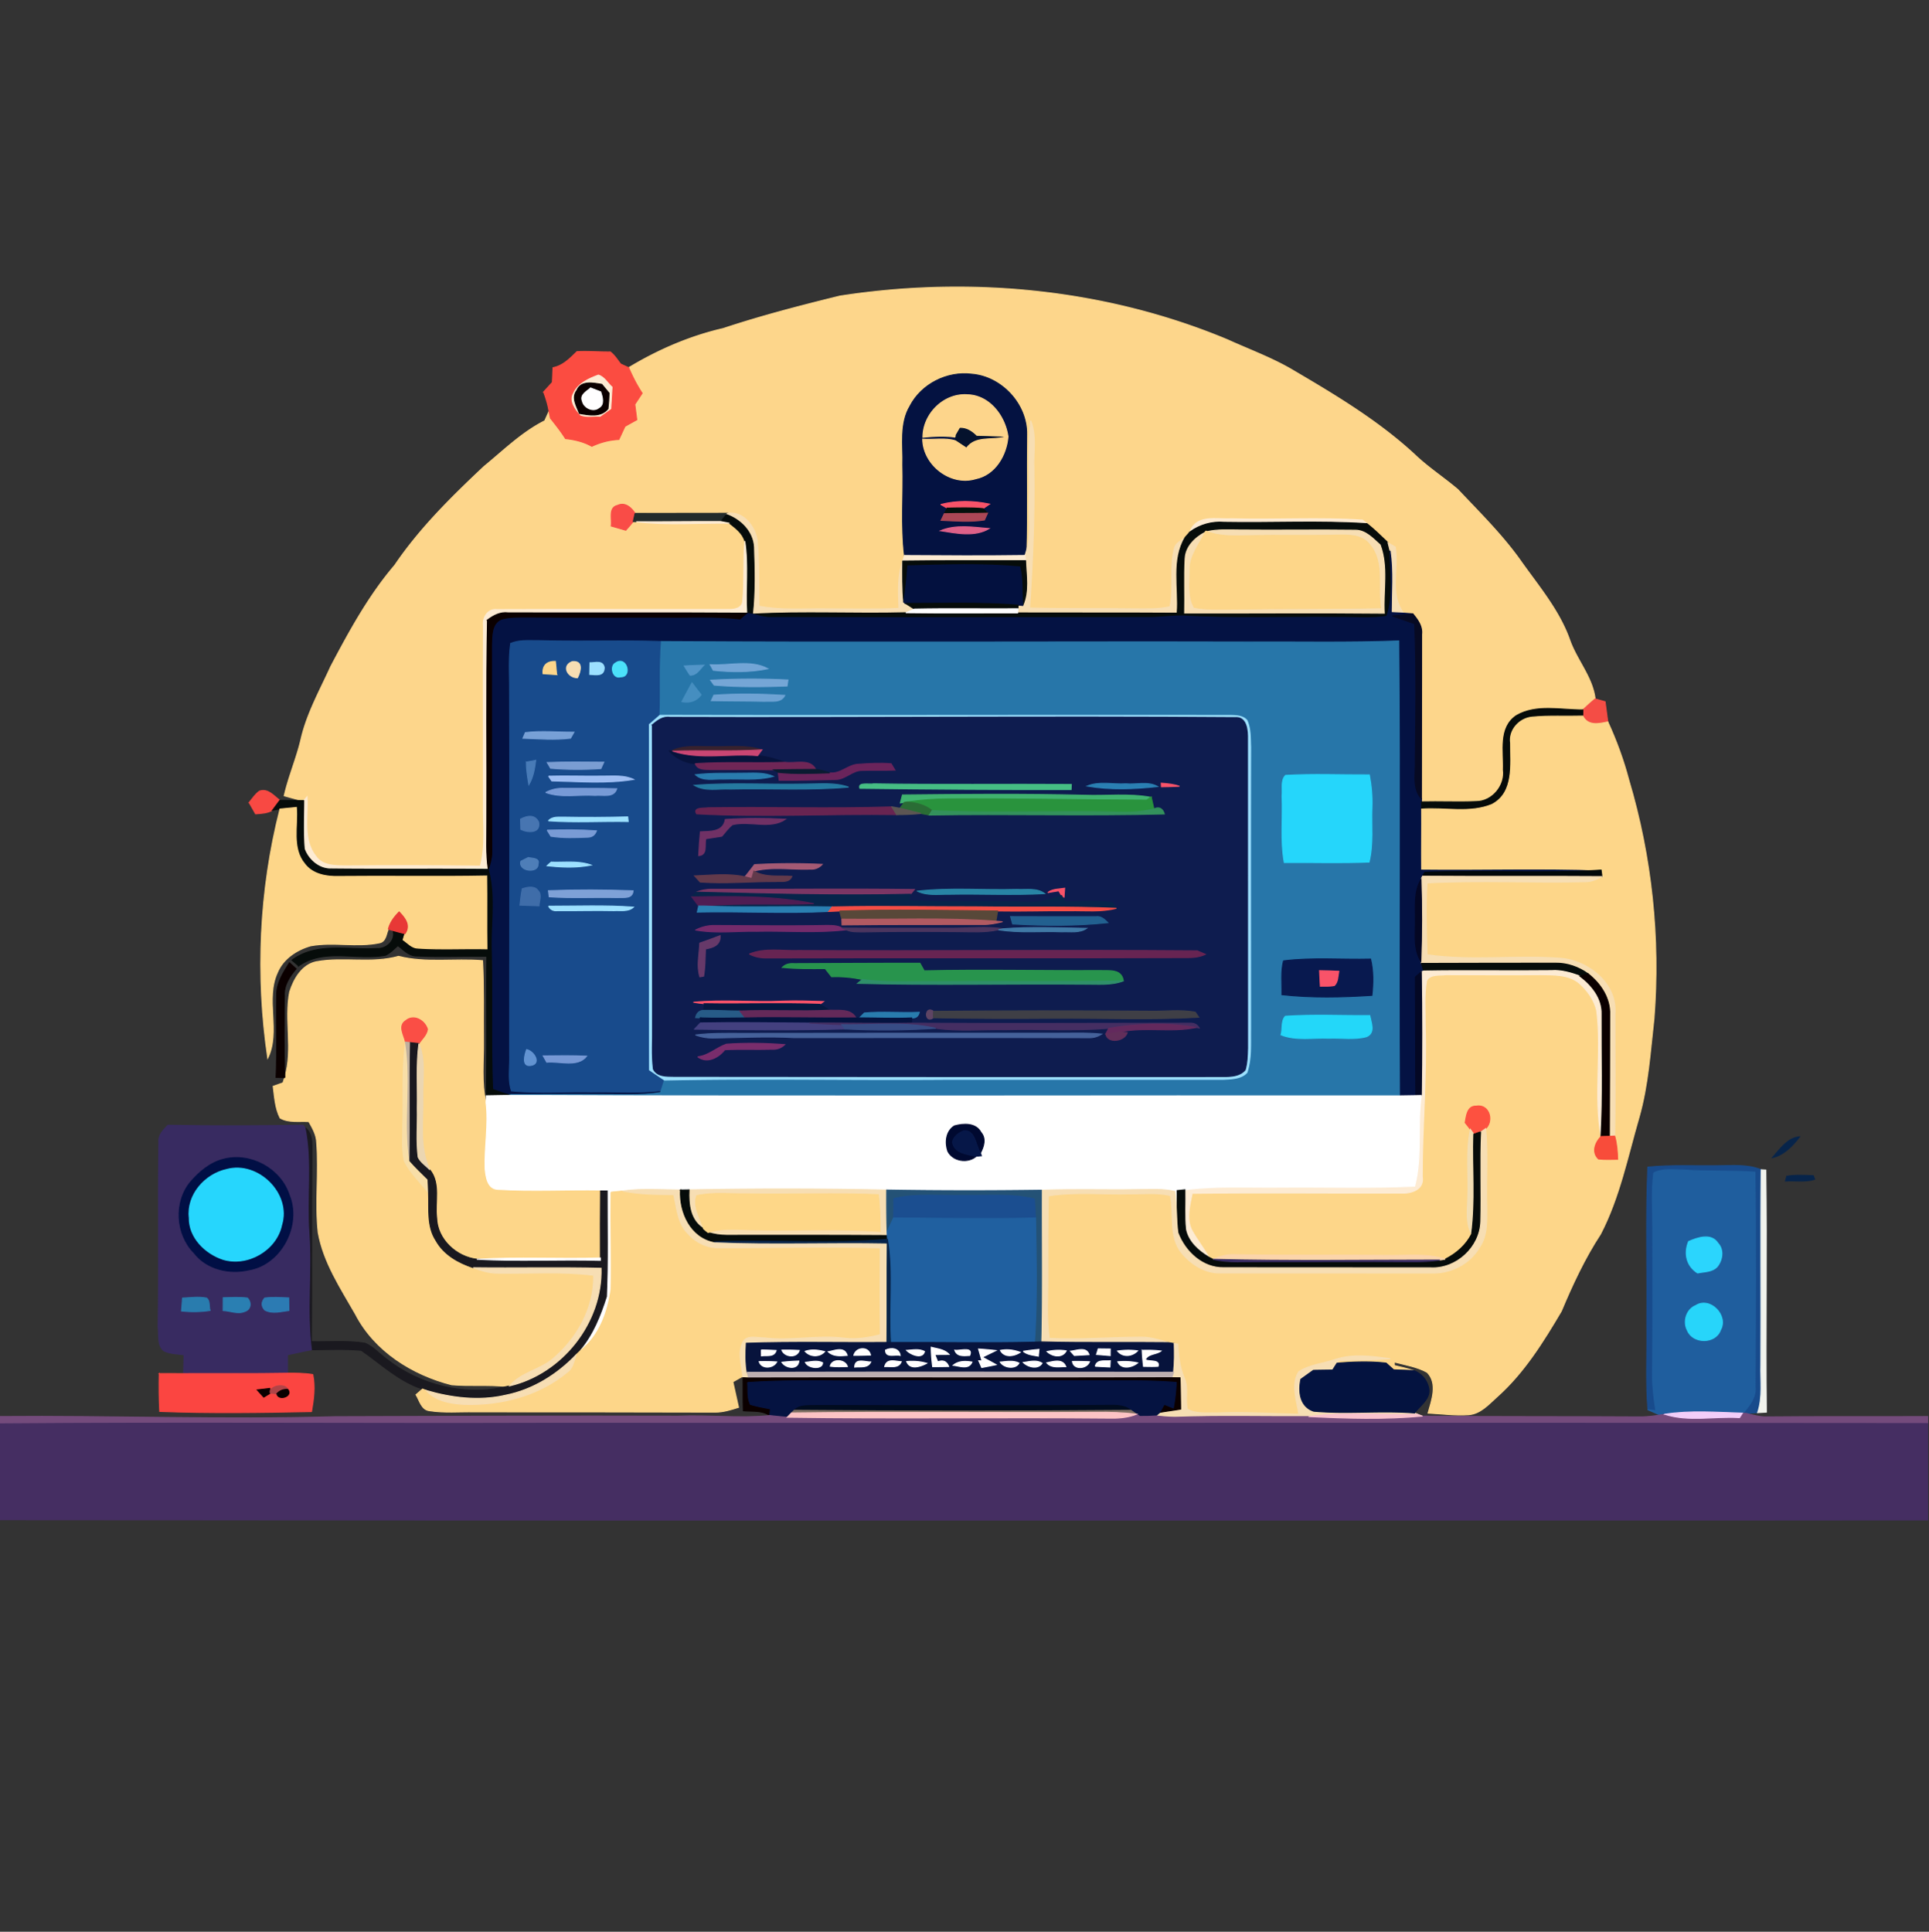
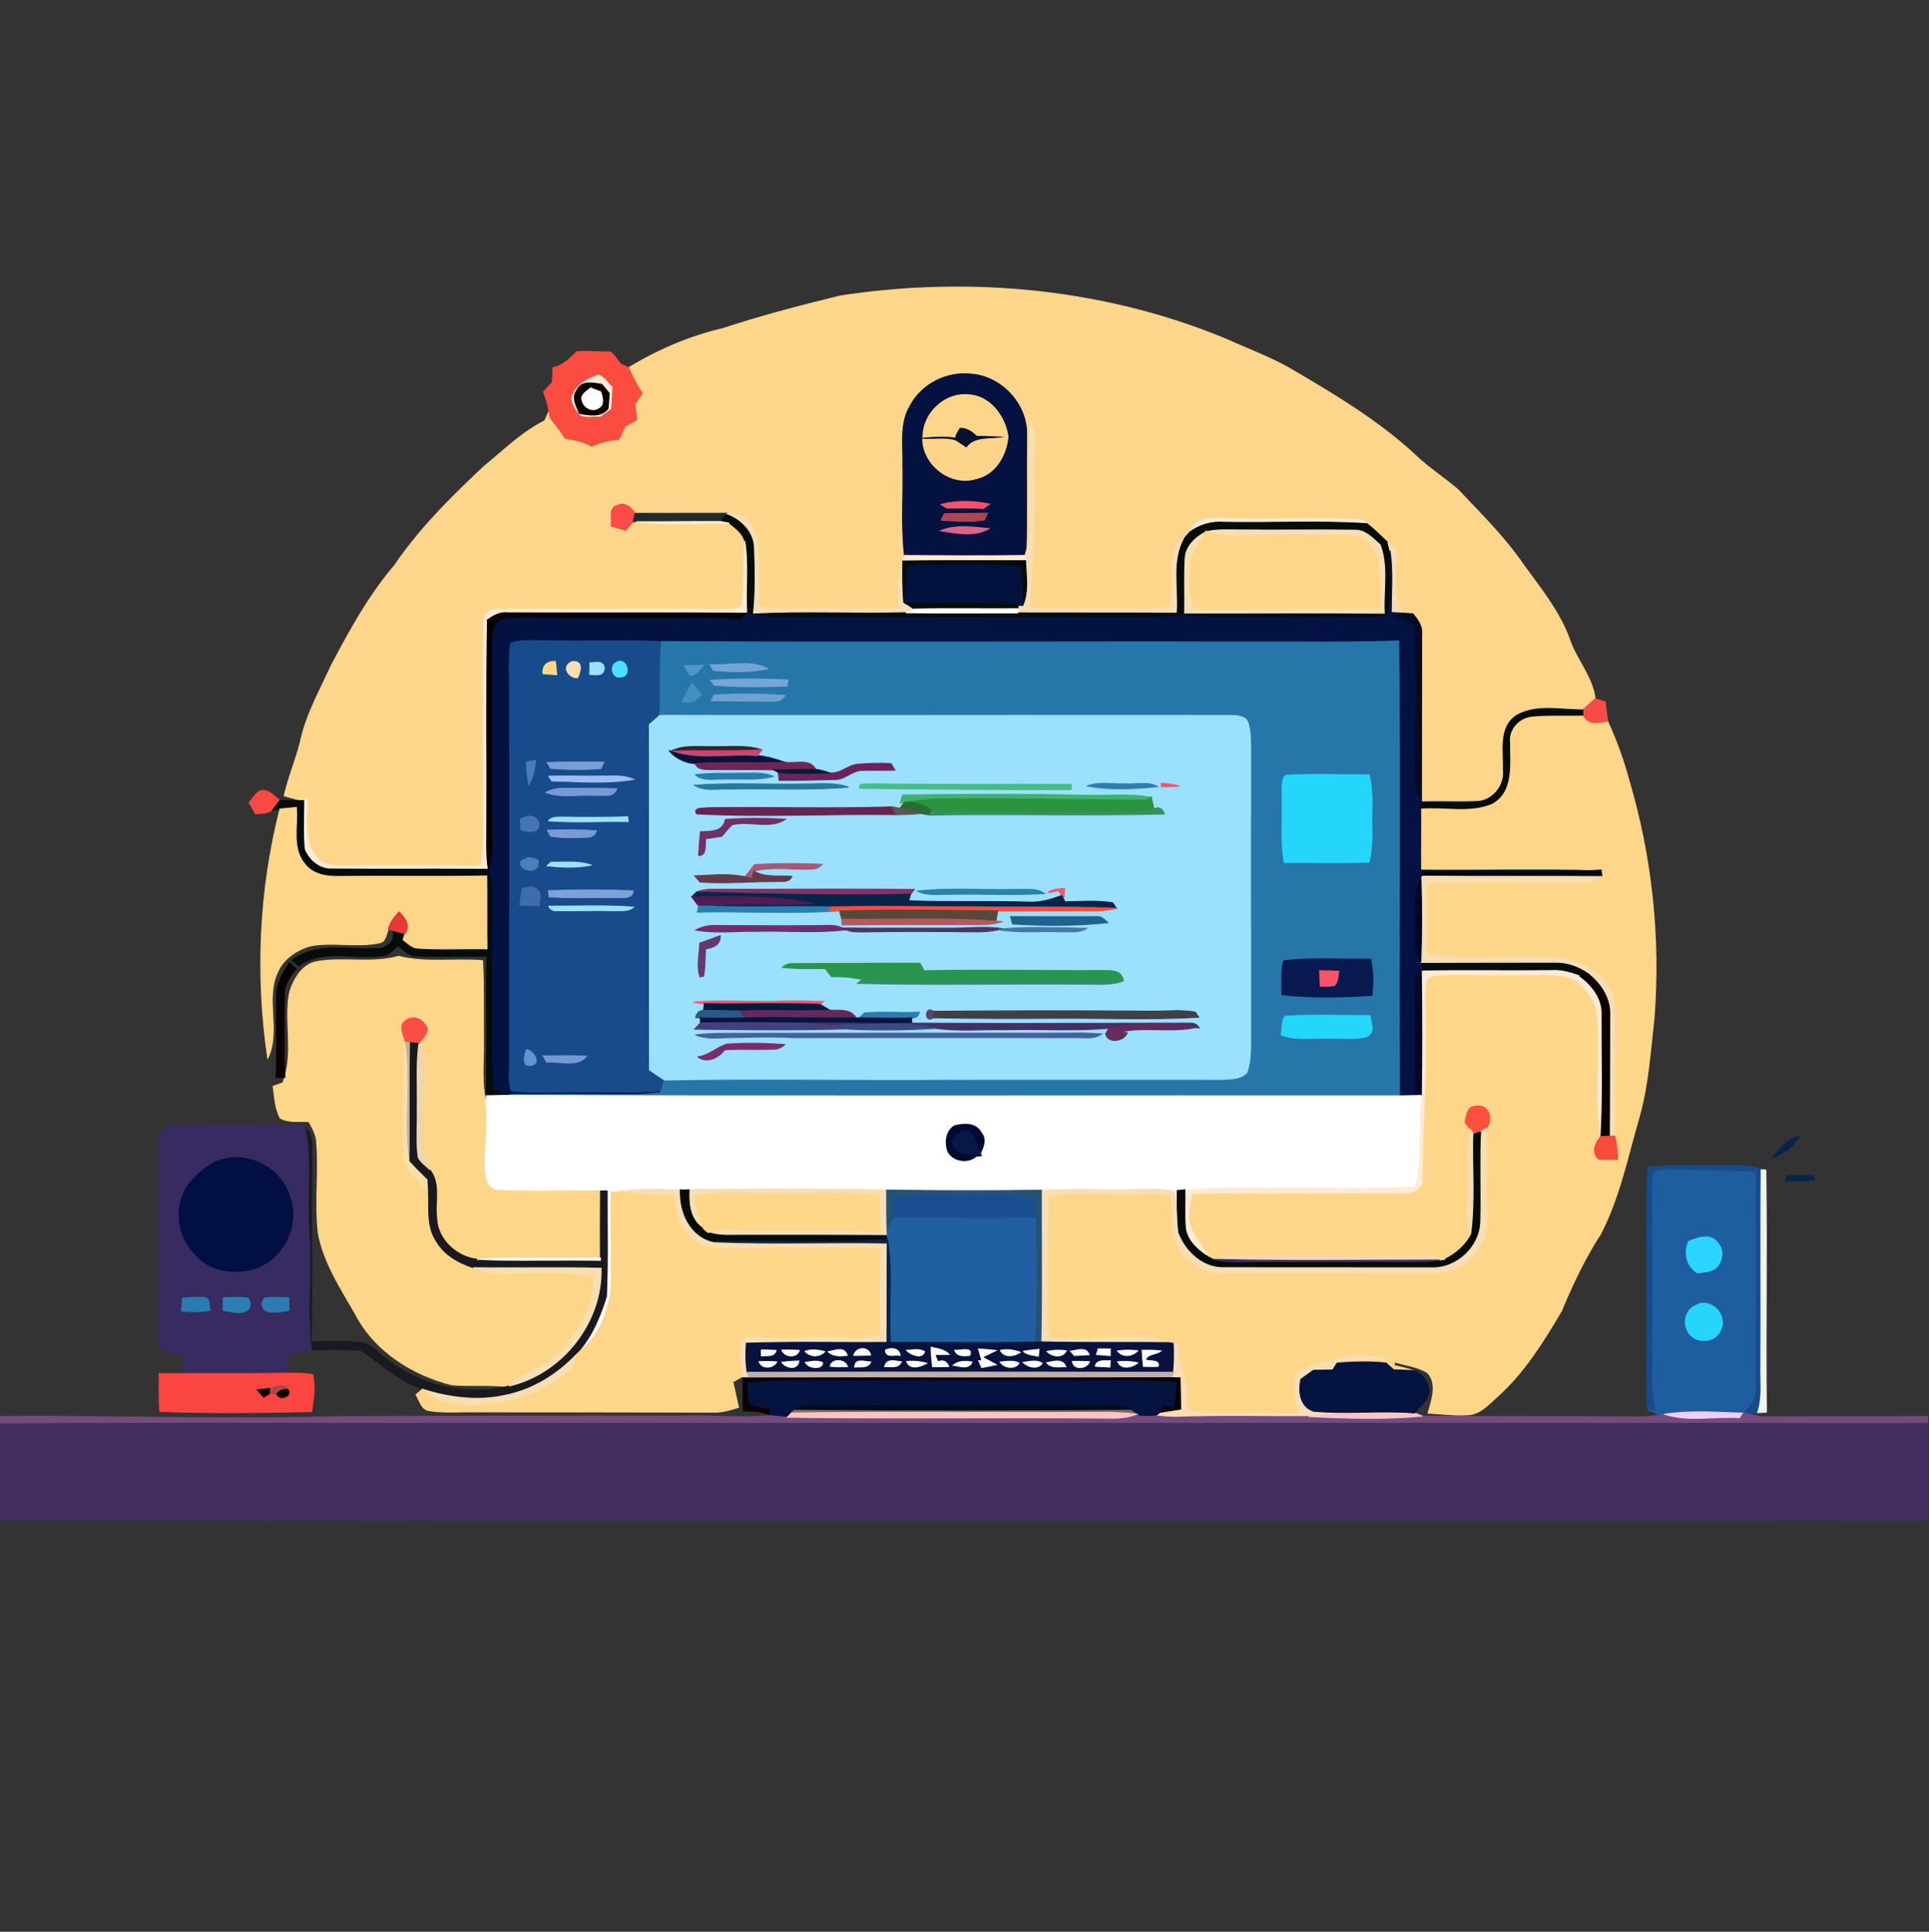
<svg xmlns="http://www.w3.org/2000/svg" width="683" height="684" fill="none" viewBox="0 0 683 684">
  <rect x="0" y="0" width="683" height="684" fill="#333333" stroke="none" />
  <g stroke-width=".333" clip-path="url(#clip0_2495_17790)">
    <path fill="#FDD68B" stroke="#FDD68B" d="M297.332 104.847c46.013-7.107 94.146-2.547 137.253 15.453 7.947 3.613 16.227 6.6 23.72 11.133 14.893 8.747 29.827 17.747 42.573 29.52 4.747 4.56 10.307 8.147 15.307 12.4 7.613 8.094 15.573 15.907 22.053 24.987 6.374 9.053 13.787 17.653 17.547 28.24 2.52 7.187 8.067 13.16 9.013 20.893a92.566 92.566 0 0 0-4.346 3.894c-7.774.08-16.494-2.12-23.56 2.026-6.36 4.28-4.347 12.68-4.6 19.16.76 5.56-3.907 11.254-9.574 11.267-6.466.28-12.946-.053-19.413.107 0-.267-.013-.814-.013-1.094.026-19.426.066-38.866.066-58.293.32-2.84-1.413-5.16-3.106-7.2-.814-.067-2.44-.187-3.24-.24-5.147-6.773-1.667-15.653-2.974-23.4-.64-.387-1.92-1.147-2.573-1.52-2.427-2.307-4.813-4.68-7.44-6.76l-1.587-1.267c-15.44-1.04-30.973-.013-46.44-.48-5.133.307-12.413-1.666-14.626 4.627-.574.64-1.147 1.293-1.72 1.933-1.227 1.214-3.214 1.867-3.774 3.627-1.893 6.84-.106 14.093-1.653 20.973-4.2.96-8.533.72-12.8.72-12.293-.173-24.573.067-36.867-.28 1.107-16.44 1.814-32.92 1.534-49.413-.267-5.627 1.053-11.573-1.174-16.933-1.093 9.133-.32 18.346-.56 27.506-.266 6.347.96 12.92-1.08 19.067.387-13.867.04-27.747.227-41.613.267-10.68-8.867-20.547-19.467-21.387-8.666-1.093-17.76 3.467-21.813 11.253-3.747 6.294-2.36 13.867-2.573 20.814.293 10.706-.667 21.466.6 32.12-.147.493-.454 1.48-.614 1.96-1.973 5.373-1.52 11.16-1.36 16.773-8.746.387-17.493.147-26.226.147-7.787-.08-15.64.573-23.32-.947-.147-7.827.12-15.68-.64-23.467-.814-4.906-5.014-10.32-10.534-9.413-10.906.04-21.8.013-32.706.04-1.294-2.04-3.56-4.093-6.147-2.84-3.413.76-1.907 4.813-2.307 7.32 1.72.493 3.454.987 5.174 1.493.893-1.013 1.773-2.04 2.64-3.093l1.026.08c10.96 1.32 22.014.36 33.027.52 2.2 1.707 4.653 3.533 5.453 6.333-.64 6.947-.066 13.947-.706 20.894 0 3.08-3.294 3.44-5.627 3.32-27.133.053-54.267-.08-81.4.04-3.307-.414-5.213 2.84-4.813 5.786-.107 20.934.026 41.88-.014 62.814-.16 7.413.894 14.973-1.093 22.226-15.84-.226-31.68-.213-47.52-.08-3.733-.053-8.24.067-10.667-3.333-4.76-5.947-2.746-14.12-3.146-21.12l-1.187 1.347-.613-.014c-2.12-.506-4.214-1.12-6.307-1.693 1.533-6.773 4.333-13.173 5.92-19.92 2.08-9.16 6.733-17.413 10.587-25.893 6.6-12.494 13.426-25.027 22.64-35.827 8.866-13.08 20.16-24.2 31.613-34.973 6.933-5.667 13.4-12.094 21.48-16.16.507-1.12 1.013-2.24 1.507-3.374.133.614.386 1.827.506 2.427 1.867 2.347 3.734 4.707 5.347 7.253 3.253.347 6.44 1.107 9.32 2.72 3.013-1.4 6.24-2.266 9.573-2.413.734-1.56 1.454-3.107 2.174-4.653 1.386-.787 2.786-1.56 4.186-2.334-.24-1.813-.466-3.64-.706-5.453.866-1.32 1.733-2.627 2.6-3.947-1.88-2.853-3.44-5.906-4.774-9.04 10.387-6.266 21.64-11.146 33.48-13.866 13.56-4.494 27.387-8.067 41.254-11.48Z" />
    <path fill="#FB4C41" stroke="#FB4C41" d="M195.797 130.193c3.56-.693 5.986-3.266 8.48-5.68 3.92-.213 7.866.147 11.8.094 1.533 1.146 2.533 2.84 3.706 4.306.707.32 2.107.96 2.814 1.28 1.333 3.134 2.893 6.187 4.773 9.04-.867 1.32-1.733 2.627-2.6 3.947.24 1.813.467 3.64.707 5.453-1.4.774-2.8 1.547-4.187 2.334-.72 1.546-1.44 3.093-2.173 4.653-3.334.147-6.56 1.013-9.574 2.413-2.88-1.613-6.066-2.373-9.32-2.72-1.613-2.546-3.48-4.906-5.346-7.253-.12-.6-.374-1.813-.507-2.427-.347-2.346-1.093-4.613-1.893-6.853a680.014 680.014 0 0 1 3.093-3.4c.067-1.733.147-3.453.227-5.187Z" />
    <path fill="#FDEBD3" stroke="#FDEBD3" d="M203.106 139.18c1.574-3.4 5.4-5.133 8.747-6.373 2.12.613 3.267 2.853 4.853 4.266-.146 2.547-.293 5.094-.453 7.64-1.267.88-2.533 1.787-3.773 2.68-2.294-.173-4.774.427-6.92-.426-1.814-2.014-4.12-5.027-2.454-7.787Z" />
    <path fill="#041241" stroke="#041241" d="M322.225 143.753c4.053-7.786 13.146-12.346 21.813-11.253 10.6.84 19.733 10.707 19.467 21.387-.187 13.866.16 27.746-.227 41.613l-.36 1.173c-14.227.2-28.453.12-42.667.014-1.266-10.654-.306-21.414-.6-32.12.214-6.947-1.173-14.52 2.574-20.814Z" />
    <path fill="#0B0000" stroke="#0B0000" d="M204.283 138.167c1.44-3.507 5.867-2.547 8.8-2.067l2.574 3.107c-.04 1.84-.174 3.68-.387 5.52-2.534 3.093-6.707 2.266-10.12 1.666-.987-2.613-2.92-5.586-.867-8.226Z" />
    <path fill="#FFFEFF" stroke="#FFFEFF" d="M206.187 142.02c-.96-2.28 1.6-3.413 2.907-4.653.906.346 2.706 1.04 3.613 1.386.587 1.814 1.427 4.534-.707 5.654-2.053 1.626-5.333-.054-5.813-2.387Z" />
    <path fill="#FDD58B" stroke="#FDD58B" d="M326.773 154.847c0-8.294 7.414-15.694 15.814-15.067 7.826.213 13.32 7.6 14.32 14.84l-1.307.187c-3.293-.147-6.573-.24-9.853-.32-1.6-1.6-3.467-2.88-5.8-2.827a202.48 202.48 0 0 0-1.36 2.347l-.44.773c-3.787-.533-7.6-.307-11.374.067Z" />
    <path fill="#F7DEB3" stroke="#F7DEB3" d="M364.92 148.927c2.227 5.36.907 11.306 1.174 16.933.28 16.493-.427 32.973-1.534 49.413 12.294.347 24.574.107 36.867.28 4.267 0 8.6.24 12.8-.72 1.547-6.88-.24-14.133 1.653-20.973.56-1.76 2.547-2.413 3.774-3.627-4.84 8.147-2.16 17.934-2.854 26.88-18.826-.12-37.653-.026-56.48-.093l.107-1.48.107-1.267 1.586.12c2.214-4.986 1.187-10.6 1-15.866-.053-.467-.146-1.387-.2-1.854l.36-1.173c2.04-6.147.814-12.72 1.08-19.067.24-9.16-.533-18.373.56-27.506Z" />
    <path fill="#05122D" stroke="#05122D" d="M338.59 154.007c.334-.587 1.014-1.76 1.36-2.347 2.334-.053 4.2 1.227 5.8 2.827 3.28.08 6.56.173 9.854.32-4.6 1.173-10.187-.547-13.414 3.853a201.486 201.486 0 0 1-3.893-2.573c.067-.52.213-1.56.293-2.08Z" />
    <path fill="#FDD48A" stroke="#FDD48A" d="m355.602 154.807 1.307-.187c-.547 6.587-4.574 13.533-11.467 14.907-8.867 2.68-18.587-4.88-18.747-14.014 3.814.294 7.934-.6 11.6.574 1.28.866 2.587 1.733 3.894 2.573 3.226-4.4 8.813-2.68 13.413-3.853Z" />
    <path fill="#F95369" stroke="#F95369" d="M333.07 178.633c5.667-1.493 11.614-1.346 17.32-.146-.573.4-1.746 1.2-2.333 1.6-4.227-.4-8.467-.254-12.707-.174-.573-.32-1.706-.96-2.28-1.28Z" />
    <path fill="#F94C47" stroke="#F94C47" d="M216.398 186.26c.4-2.507-1.106-6.56 2.307-7.32 2.587-1.253 4.853.8 6.147 2.84l-.64 2.88a120.506 120.506 0 0 1-2.64 3.093c-1.72-.506-3.454-1-5.174-1.493Z" />
-     <path fill="#04100C" stroke="#04100C" d="M335.349 179.913c4.24-.08 8.48-.226 12.707.174l1.613 1.613c-5.106.16-10.226.04-15.333.187l1.013-1.974Z" />
    <path fill="#232B2B" stroke="#232B2B" d="M224.851 181.78c10.907-.027 21.8 0 32.707-.04l-.374.453c-.48.614-1.453 1.867-1.946 2.48-10-.066-20 .12-30 .067l-1.027-.08.64-2.88Z" />
    <path fill="#F7DEB3" stroke="#F7DEB3" d="M257.561 181.74c5.52-.907 9.72 4.507 10.533 9.413.76 7.787.494 15.64.64 23.467 7.68 1.52 15.533.867 23.32.947 8.733 0 17.48.24 26.227-.147-.16-5.613-.614-11.4 1.36-16.773-.014 4.866-.12 9.746.36 14.6.16.106.48.306.627.413.786.507 2.36 1.507 3.146 2-.76.333-2.293.973-3.053 1.293-18.094.48-36.227-.506-54.293.507.853-7.88.653-15.84.373-23.76-.267-5.453-4.667-9.787-9.613-11.507l.373-.453Z" />
    <path fill="#AB4755" stroke="#AB4755" d="M333.203 184.247c.28-.587.853-1.774 1.133-2.36 5.107-.147 10.227-.027 15.334-.187l-1.107 2.427c-5.067.8-10.253.346-15.36.12Z" />
    <path fill="#060C0A" stroke="#060C0A" d="M255.242 184.673c.494-.613 1.467-1.866 1.947-2.48 4.947 1.72 9.347 6.054 9.613 11.507.28 7.92.48 15.88-.373 23.76-.507-.08-1.52-.267-2.027-.36-.52-8.493.64-17.08-.68-25.507-.8-2.8-3.253-4.626-5.453-6.333l-3.027-.587Z" />
    <path fill="#FDEBD3" stroke="#FDEBD3" d="M421.375 188.3c2.213-6.293 9.493-4.32 14.627-4.627 15.466.467 31-.56 46.44.48l1.586 1.267c-16.84-1.093-33.746-.173-50.626-.48-4.32-.36-8.507.853-12.027 3.36ZM225.242 184.74c10 .053 20-.133 30-.067l3.027.587c-11.013-.16-22.067.8-33.027-.52Z" />
    <path fill="#060C0A" stroke="#060C0A" d="M421.376 188.3c3.52-2.507 7.707-3.72 12.027-3.36 16.88.307 33.787-.613 50.627.48 2.626 2.08 5.013 4.453 7.44 6.76.186.76.56 2.267.746 3.027-.013 7.626 1.414 15.68-1.2 23.013-5.853.96-11.813.293-17.706.4-18.227-.213-36.48.573-54.667-.547-3.587 0-7.133.48-10.707.587-45.32.027-90.64.107-135.946-.013-1.907-.147-3.734-.707-5.56-1.187 18.066-1.013 36.2-.027 54.293-.507 13.2.187 26.4.04 39.6.067 18.827.067 37.653-.027 56.48.093.693-8.946-1.987-18.733 2.853-26.88.574-.64 1.147-1.293 1.72-1.933Z" />
    <path fill="#DE6189" stroke="#DE6189" d="M332.984 187.927c5.427-2.294 11.56-1.254 17.24-.774-5.066 3.067-11.68 1.654-17.24.774Z" />
    <path fill="#F7DEB3" stroke="#F7DEB3" d="M427.411 188.22c3.68-.84 7.48-.587 11.213-.573 13.76.146 27.52-.107 41.267.08 3.693 0 6.253 2.973 8.8 5.213 2.893 7.72 1 16.16 1.453 24.2-23.573-.24-47.146-.027-70.706-.067.16-6.413-.187-12.826.173-19.226.16-4.267 3.507-7.494 7.067-9.36-2.014 4.346-5.467 8.32-5.32 13.386.026 4.347-.774 9.294 1.48 13.2 4.8.92 9.733.574 14.586.587 17.134-.253 34.28-.093 51.4-.453-1.226-7.36 1.4-16.12-3.786-22.267-2.72-3.68-7.587-3.547-11.68-3.48-10.227.293-20.467-.04-30.694.213-5.106.067-10.4.467-15.253-1.453Z" />
    <path fill="#FDD689" stroke="#FDD689" d="m426.906 188.047.506.173c4.854 1.92 10.147 1.52 15.254 1.453 10.226-.253 20.466.08 30.693-.213 4.093-.067 8.96-.2 11.68 3.48 5.187 6.147 2.56 14.907 3.787 22.267-17.12.36-34.267.2-51.4.453-4.854-.013-9.787.333-14.587-.587-2.253-3.906-1.453-8.853-1.48-13.2-.147-5.066 3.307-9.04 5.32-13.386l.227-.44Z" />
    <path fill="#FDEBD3" stroke="#FDEBD3" d="M263.717 191.593c1.32 8.427.16 17.014.68 25.507-28.146-.187-56.293-.013-84.453-.107-2.787-.373-5.2.934-7.347 2.534-.48 23.866-.12 47.746-.24 71.626.054 5.56-.333 11.16.52 16.68-18.52-.173-37.053.054-55.586-.146-4.294.16-8.187-3.2-9.56-7.12-.494-5.68-.2-11.4-.187-17.08l1.187-1.347c.4 7-1.614 15.173 3.146 21.12 2.427 3.4 6.934 3.28 10.667 3.333 15.84-.133 31.68-.146 47.52.08 1.987-7.253.933-14.813 1.093-22.226.04-20.934-.093-41.88.014-62.814-.4-2.946 1.506-6.2 4.813-5.786 27.133-.12 54.267.013 81.4-.04 2.333.12 5.627-.24 5.627-3.32.64-6.947.066-13.947.706-20.894Z" />
    <path fill="#F7DEB3" stroke="#F7DEB3" d="M491.469 192.18c.653.373 1.933 1.133 2.573 1.52 1.307 7.747-2.173 16.627 2.973 23.4l-4.413-.213c.013-7.214.627-14.494-.387-21.68-.186-.76-.56-2.267-.746-3.027Z" />
    <path fill="#041243" stroke="#041243" d="M492.216 195.207c1.013 7.186.4 14.466.387 21.68l4.413.213c.8.053 2.427.173 3.24.24-2.427.24-4.84.493-7.253.76 2.626.92 5.253 1.84 7.893 2.747.654 16.333.387 32.693.213 49.04.134 4.346-1.053 9.373 2.187 12.946 0 .28.013.827.013 1.094l.054 2.546c.053 7.094-.067 14.187 0 21.28 21.173.254 42.386-.453 63.546.334-20.786 1.346-41.64-.04-62.44.8l-.8 1.36c-.133.28-.4.866-.533 1.146-2.6 4.4-1.907 9.587-1.987 14.454.067 4.906-.8 10.16 1.947 14.573l.213.707c.2.68.6 2.026.8 2.693-.213.08-.64.213-.853.28-.52.467-1.587 1.373-2.12 1.84.107 13.987.04 27.987.16 41.987-1.933.04-3.853.066-5.773.093-.32-53.693.24-107.4-.253-161.08-17.947.68-35.894.267-53.827.373-69.08-.16-138.174.254-207.254-.16-14.493-.466-28.986.08-43.48-.32-3.306.04-6.786-.333-9.893 1-.813 5.507-.36 11.094-.4 16.627.173 43.12.013 86.24.027 129.347.12 4.133-.68 8.466.64 12.466 9.373.947 18.826.16 28.226.374 8.267-.147 16.56.493 24.787-.507l-.253.707c-7.214 1.133-14.534.626-21.814.68-10.733-.067-21.466.066-32.2.013-1.826-.533-3.6-1.2-5.386-1.8-.64-16.453-.08-32.933-.48-49.4-.254-9.493 1.466-19.2-1.08-28.507.68-1.96 1.253-3.973 1.253-6.066-.147-24.427-.053-48.867-.107-73.307.134-3.267-.093-7.707 3.507-9.24 2.973-.867 6.107-.693 9.173-.747 18.2.214 36.4 0 54.6.08 6.907-.08 13.827-.213 20.707.614.787-.694 1.587-1.387 2.387-2.067.506.093 1.52.28 2.026.36 1.827.48 3.654 1.04 5.56 1.187 45.307.12 90.627.04 135.947.013 3.573-.107 7.12-.587 10.707-.587 18.186 1.12 36.44.334 54.666.547 5.894-.107 11.854.56 17.707-.4 2.613-7.333 1.187-15.387 1.2-23.013Z" />
    <path fill="#FDEBD3" stroke="#FDEBD3" d="M320.254 196.687c14.213.106 28.44.186 42.667-.014.053.467.146 1.387.2 1.854-14.494.053-28.987-.094-43.48.12.16-.48.466-1.467.613-1.96Z" />
    <path fill="#060C0A" stroke="#060C0A" d="M319.636 198.647c14.494-.214 28.987-.067 43.48-.12.187 5.266 1.214 10.88-1 15.866-.373-4.56.08-9.213-1.053-13.68-13.147-1.226-26.453-.72-39.653-.36-.267 4.32-.76 8.614-1.414 12.894-.48-4.854-.373-9.734-.36-14.6Z" />
    <path fill="#03113F" stroke="#03113F" d="M321.413 200.353c13.2-.36 26.507-.866 39.654.36 1.133 4.467.68 9.12 1.053 13.68l-1.587-.12c-13.266-1.053-26.6-.586-39.906-.613-.147-.107-.467-.307-.627-.413.653-4.28 1.147-8.574 1.413-12.894Z" />
    <path fill="#060C0A" stroke="#060C0A" d="M320.625 213.66c13.307.027 26.64-.44 39.907.613l-.107 1.267c-12.213.093-24.44-.147-36.653.12-.787-.493-2.36-1.493-3.147-2Z" />
    <path fill="#FFFEFF" stroke="#FFFEFF" d="M323.772 215.66c12.213-.267 24.44-.027 36.653-.12l-.106 1.48c-13.2-.027-26.4.12-39.6-.067.76-.32 2.293-.96 3.053-1.293Z" />
    <path fill="#0B0000" stroke="#0B0000" d="M172.603 219.527c2.146-1.6 4.56-2.907 7.346-2.534 28.16.094 56.307-.08 84.454.107-.8.68-1.6 1.373-2.387 2.067-6.88-.827-13.8-.694-20.707-.614-18.2-.08-36.4.134-54.6-.08-3.066.054-6.2-.12-9.173.747-3.6 1.533-3.373 5.973-3.507 9.24.054 24.44-.04 48.88.107 73.307 0 2.093-.573 4.106-1.253 6.066-.854-5.52-.467-11.12-.52-16.68.12-23.88-.24-47.76.24-71.626Z" />
    <path fill="#070A23" stroke="#070A23" d="M493 218.1a628.48 628.48 0 0 1 7.253-.76c1.694 2.04 3.427 4.36 3.107 7.2 0 19.427-.04 38.867-.067 58.293-3.24-3.573-2.053-8.6-2.186-12.946.173-16.347.44-32.707-.214-49.04-2.64-.907-5.266-1.827-7.893-2.747Z" />
    <path fill="#184B8C" stroke="#184B8C" d="M180.81 227.833c3.107-1.333 6.587-.96 9.893-1 14.494.4 28.987-.146 43.48.32-.706 8.694-.186 17.427-.52 26.134a835.901 835.901 0 0 0-3.746 3.253c.066 40.773 0 81.533.053 122.307a246.23 246.23 0 0 0 5.307 3.586c-.294.934-.894 2.774-1.187 3.707-8.227 1-16.52.36-24.787.507-9.4-.214-18.853.573-28.226-.374-1.32-4-.52-8.333-.64-12.466-.014-43.107.146-86.227-.027-129.347.04-5.533-.413-11.12.4-16.627Z" />
    <path fill="#2776A9" stroke="#2776A9" d="M234.188 227.153c69.08.414 138.173 0 207.253.16 17.934-.106 35.88.307 53.827-.373.493 53.68-.067 107.387.253 161.08-104.88-.107-209.76.267-314.64-.187l-1.053-.293c10.733.053 21.467-.08 32.2-.013 7.28-.054 14.6.453 21.813-.68l.254-.707c.293-.933.893-2.773 1.186-3.707 33.534-.68 67.094.027 100.64-.253 32.467.013 64.934.013 97.4 0 2.76-.16 6.187-.2 8.187-2.413 1.653-4.907 1.227-10.214 1.307-15.32-.014-33.32-.067-66.64.013-99.96-.16-3.147.027-6.494-1.32-9.414-1.333-1.56-3.493-1.666-5.36-1.733-67.493-.107-134.987.12-202.48-.053.333-8.707-.187-17.44.52-26.134Z" />
    <path fill="#FDD68B" stroke="#FDD68B" d="M192.269 238.553c-.267-3.026 1.506-4.453 4.386-4.36.16 1.56.307 3.12.454 4.694a601.76 601.76 0 0 1-4.84-.334Z" />
    <path fill="#9CE0FF" stroke="#9CE0FF" d="M208.882 234.673c1.88.054 4.52-.986 5.067 1.667-.013 3.28-2.907 2.56-5.16 2.453.027-1.373.053-2.746.093-4.12Z" />
    <path fill="#4BE1FA" stroke="#4BE1FA" d="M217.909 234.767c3.986-2.814 6.067 5 1.867 4.88-2.894.893-3.947-3.854-1.867-4.88Z" />
    <path fill="#F7DEB3" stroke="#F7DEB3" d="M204.468 239.993c-3.36.027-5.826-4.146-1.906-5.72 4.04-.44 3.106 3.374 1.906 5.72Z" />
    <path fill="#5295C8" stroke="#5295C8" d="M242.281 235.807c2.307-.134 4.627-.227 6.947-.28-1.453 1.386-2.573 3.653-4.893 3.533a49.205 49.205 0 0 1-2.054-3.253Z" />
    <path fill="#72A5D6" stroke="#72A5D6" d="M251.453 235.367c6.733.4 14.267-1.894 20.44 1.413-6.347 1.32-12.947 1.253-19.347.56-.28-.493-.826-1.48-1.093-1.973Z" />
    <path fill="#75A6D6" stroke="#75A6D6" d="M251.602 240.847c9.12-.52 18.28-.547 27.4-.08-.08.546-.24 1.613-.32 2.146-8.587.307-17.28.427-25.827-.32-.307-.44-.933-1.306-1.253-1.746Z" />
    <path fill="#458EC0" stroke="#458EC0" d="M241.438 248.447a315.083 315.083 0 0 1 3.573-6.654c1.08 1.4 2.147 2.8 3.24 4.2-1.653 2.28-4.107 3-6.813 2.454Z" />
    <path fill="#6DA2D3" stroke="#6DA2D3" d="M252.75 246.153c8.334-.626 16.774-.453 25.134.054-1.347 2.8-4.707 1.946-7.2 2.133-6.28-.16-12.56-.107-18.84-.24.226-.493.68-1.467.906-1.947Z" />
    <path fill="#F44D45" stroke="#F44D45" d="M560.454 251.367a92.59 92.59 0 0 1 4.347-3.894c1.173.334 2.333.667 3.52.987.32 2.387.626 4.76.96 7.147-3.227.72-7.027 1.533-8.867-2.067.013-.533.027-1.627.04-2.173Z" />
    <path fill="#060C0A" stroke="#060C0A" d="M536.891 253.393c7.067-4.146 15.787-1.946 23.56-2.026-.013.546-.026 1.64-.04 2.173-5.973.173-11.973-.2-17.92.373-4.506.387-8.373 4.614-7.64 9.24-.066 7.48 1.387 17.467-6.546 21.667-7.827 3.267-16.68 1.04-24.947 1.653l-.053-2.546c6.466-.16 12.946.173 19.413-.107 5.667-.013 10.333-5.707 9.573-11.267.254-6.48-1.76-14.88 4.6-19.16Z" />
    <path fill="#9CE0FF" stroke="#9CE0FF" d="M229.922 256.54a783.722 783.722 0 0 1 3.747-3.253c67.493.173 134.986-.054 202.48.053 1.866.067 4.026.173 5.36 1.733 1.346 2.92 1.16 6.267 1.32 9.414-.08 33.32-.027 66.64-.014 99.96-.08 5.106.347 10.413-1.306 15.32-2 2.213-5.427 2.253-8.187 2.413-32.467.013-64.933.013-97.4 0-33.547.28-67.107-.427-100.64.253a246.23 246.23 0 0 1-5.307-3.586c-.053-40.774.014-81.534-.053-122.307Z" />
-     <path fill="#0E1C4F" stroke="#0E1C4F" d="M230.977 256.633c1.786-1.493 3.76-3.04 6.266-2.626 66.694.226 133.374-.4 200.04.08 4.2-.387 4.494 4.72 4.427 7.72.04 36.466-.013 72.92.027 109.373-.094 2.547-.12 5.16-.854 7.64-1.826 2.213-4.92 2.373-7.56 2.373-64.92.014-129.826.027-194.746-.066-2.56-.027-5.907.106-7.24-2.574-.64-5.133-.2-10.306-.294-15.453-.026-35.493.04-70.973-.066-106.467Z" />
    <path fill="#FDD689" stroke="#FDD689" d="M534.855 263.153c-.734-4.626 3.133-8.853 7.64-9.24 5.946-.573 11.946-.2 17.92-.373 1.84 3.6 5.64 2.787 8.866 2.067 3.054 6.653 5.574 13.546 7.44 20.626 8.12 27.28 11.12 56.014 8.92 84.374-1.333 11.72-2.04 23.586-5.293 34.986-4.053 13.934-6.92 28.414-13.653 41.387-5.614 8.573-9.934 17.867-13.88 27.28-6.414 10.867-13.2 21.8-22.694 30.28-2.96 2.627-5.853 6.053-10.066 6.4-4.814.36-9.627-.333-14.427-.573 1.28-4.574 3.533-10.507-.32-14.44-3.587-1.987-7.72-2.6-11.64-3.654 0 .307.027.934.027 1.24 2.306.534 4.613 1.08 6.88 1.8-2.387-.133-4.747-.173-7.12-.28-.654-.6-1.987-1.773-2.654-2.373-5.773-.667-11.626-.453-17.4.027l.574-.867c6.093-.36 12.2-.147 18.28-.733-6.507-.854-13.267-1.854-19.64.32-4.24 1.44-9.027 1.786-12.787 4.32-2.84 4.533-.653 10.16.027 15.04-9.72-.267-19.44-.867-29.16-.467-3.427-.133-7.187.453-10.28-1.347-.84-3.666.546-7.64-1.134-11.146-1.586-3.76-2.053-7.84-2.213-11.88-.32-.054-.973-.147-1.307-.2l-2.026-.32c-3.254-1.04-6.6-2.014-10.04-1.934-10.72.027-21.427.947-32.16.414-1.107-7.534-.414-15.16-.507-22.734-.027-9.24 0-18.48.173-27.706 9.547-1.52 19.214-.44 28.814-.707 4.786.053 9.666-.533 14.373.6 1.44 6.693-.667 14.467 3.933 20.24 3.307 4.013 8.214 7.24 13.587 7.173 24.947.027 49.893-.013 74.84.027 6.827.253 13.707-3.16 17.133-9.16 2.92-4.227 2.547-9.573 2.574-14.453-.32-9.187.466-18.4-.4-27.56 2.946-2.867 1.226-8.747-3.387-7.934-3.227-.106-3.453 3.52-3.907 5.827.627.787 1.24 1.573 1.854 2.387-1.734 8.106-.52 16.386-.947 24.573-.107 4.2-.76 8.667 1.373 12.533-2 3.934-5.426 6.907-9.333 8.867-6.787-2.227-13.973-1.147-20.973-1.347-17.84-.213-35.68.107-53.52-.266-2.694-.147-5.294.573-7.72 1.666-.387-.186-1.147-.586-1.52-.773-1.84-3.32-4.227-6.293-6.04-9.627-2-4.106-.627-8.733.186-12.96 24.64-.306 49.28-.013 73.92-.093 3.694.227 8.347-1.267 7.534-5.867-.014-17.826 1.653-35.626 1.066-53.466.067-5.294-.453-10.64.48-15.867 1.28-2.453 4.627-1.8 6.92-2.133 11.094-.014 22.187.146 33.294 0 4.653.106 9.88-.187 13.733 2.92 2.933 2.6 5.413 5.986 6.28 9.853 1.813 14.76-1.12 29.853 1.507 44.52-2.067 2.173-3.4 5.547-.88 7.96 2.253.24 4.52.133 6.786.107-.08-2.774-.293-5.56-1.053-8.227.293-14.413.08-28.84.107-43.267.893-10.853-9.667-19.146-19.76-19.72-15.547-1.12-31.254 1.04-46.747-1.2-.24-8.48-.56-16.973-.013-25.44 18.693-.96 37.44.04 56.146-.413 2.08 0 3.987-.867 5.774-1.84l-.307-2.293c-21.16-.787-42.373-.08-63.547-.334-.066-7.093.054-14.186 0-21.28 8.267-.613 17.12 1.614 24.947-1.653 7.933-4.2 6.48-14.187 6.547-21.667Z" />
-     <path fill="#77A0D6" stroke="#77A0D6" d="M186.002 259.407c5.693-.734 11.493-.094 17.226-.16-.306.533-.906 1.613-1.213 2.146-5.587.694-11.253.214-16.867.014.214-.494.64-1.494.854-2Z" />
    <path fill="#37222E" stroke="#37222E" d="M237.641 265.94c4.48-2.253 9.573-1.48 14.4-1.56 5.906.173 12-.76 17.733 1.133-10.507.654-21.027.094-31.547.454l-.586-.027Z" />
    <path fill="#07133C" stroke="#07133C" d="M236.984 265.94h.654l.586.027c9.667 3.213 20.067.72 30.04 1.6 3.32.266 6.534 1.253 9.667 2.346-10.6.387-21.2-.226-31.787.48-3.48-.173-6.84-1.893-9.16-4.453Z" />
    <path fill="#C94673" stroke="#C94673" d="M238.227 265.967c10.52-.36 21.04.2 31.546-.454l-1.506 2.054c-9.974-.88-20.374 1.613-30.04-1.6Z" />
    <path fill="#487BB7" stroke="#487BB7" d="M186.344 269.847c.84-.16 2.506-.467 3.346-.627-.373 2.987-.88 6.027-2.453 8.653-.44-2.653-.893-5.333-.893-8.026Z" />
    <path fill="#7A9DD2" stroke="#7A9DD2" d="M193.734 269.993c6.68-.28 13.374-.16 20.067-.12-.253.574-.773 1.707-1.04 2.28-5.92.414-11.907.387-17.813-.106-.307-.507-.92-1.534-1.214-2.054Z" />
    <path fill="#6F2656" stroke="#6F2656" d="M246.148 270.393c10.587-.706 21.187-.093 31.787-.48 3.573.56 8.907-1.466 10.907 2.52-4.96-.013-9.92.107-14.88.16-7.307-.173-14.627-.04-21.934-.08-2.12-.16-4.92.334-5.88-2.12Z" />
    <path fill="#6A245B" stroke="#6A245B" d="M304 270.593c3.827-.253 7.694-.506 11.534-.16.346.56 1.026 1.68 1.36 2.24-3.88.174-7.76-.013-11.627.12-3.413-.053-5.867 3.12-9.24 3.214-6.72.106-13.44.4-20.16.28l-.32-2.8c6.053.64 12.173.346 18.253.173 3.814.493 6.507-2.96 10.2-3.067Z" />
    <path fill="#0A1B31" stroke="#0A1B31" d="M273.961 272.593c4.96-.053 9.92-.173 14.88-.16 1.707.134 3.333.734 4.96 1.227-6.08.173-12.2.467-18.253-.173-.4-.227-1.187-.667-1.587-.894Z" />
    <path fill="#297CAE" stroke="#297CAE" d="M246.211 274.313c5.933-.72 11.907-.413 17.853-.546 3.294-.04 6.707-.227 9.8 1.133-5.813 1.573-11.88.76-17.826.987-3.294-.174-7.134.906-9.827-1.574Z" />
    <path fill="#25D6FB" stroke="#25D6FB" d="M455.186 274.54c9.853-.573 19.773-.12 29.666-.173.734 3.8 1.067 7.666.92 11.533-.24 6.453.56 13-1.013 19.347-10.014.426-20.027.08-30.04.16-1.427-7.787-.427-15.734-.787-23.6.307-2.347-.586-5.454 1.254-7.267Z" />
    <path fill="#9DBDF3" stroke="#9DBDF3" d="M194.211 274.833c6.413-.186 12.827.08 19.24-.026 3.667.026 7.507-.44 10.92 1.186-9.533 1.6-19.4.734-29.013.52l-1.147-1.68Z" />
    <path fill="#2A7FB2" stroke="#2A7FB2" d="M384.906 278.34c4.334-1.8 9.187-.52 13.734-.813 3.706.346 7.853-.96 11.253.986-8.267.907-16.773 1.267-24.987-.173Z" />
    <path fill="#F95369" stroke="#F95369" d="M411.156 277.313c2.174.174 4.374.347 6.454 1.094-2.147.12-4.28.16-6.4.186l-.054-1.28Z" />
    <path fill="#2579A0" stroke="#2579A0" d="M245.797 278.06c13.133-1.04 26.347-.16 39.507-.453 5.053.013 10.293-.64 15.16 1.106-13.894 1.267-27.894.347-41.827.694-4.267-.227-8.947.973-12.84-1.347Z" />
    <path fill="#46BD84" stroke="#46BD84" d="M304.453 279.14c-.893-2.347 3.573-1.253 4.907-1.613 23.32.4 46.653.066 69.973.226l-.08 1.814c-24.933.066-49.893-.12-74.8-.427Z" />
    <path fill="#779AD6" stroke="#779AD6" d="M193.203 280.607c2.053-1.12 4.36-1.587 6.68-1.467 6.173.053 12.333-.067 18.507.133-1.08 3.414-5.014 2.08-7.707 2.387-5.813-.413-11.88 1.013-17.48-1.053Z" />
    <path fill="#F84943" stroke="#F84943" d="M88.21 284.18c1.16-1.413 2.16-3.013 3.68-4.067 3.028-1.013 5.054 1.72 7.2 3.294-.88 1.16-1.732 2.346-2.612 3.506-1.84 1.027-3.934 1.12-5.987 1.267-.573-1-1.707-3-2.28-4Z" />
    <path fill="#40B26F" stroke="#40B26F" d="M318.773 284.327c.2-.72.574-2.134.76-2.854 21.48-.226 42.974-.413 64.454.107 7.826.293 15.733-.707 23.48.733-.36.254-1.094.747-1.454 1-23.333-.053-46.666-.6-70-.44-4.986 0-9.96.4-14.893 1.107l-.947.147-1.4.2Z" />
    <path fill="#29933D" stroke="#29933D" d="m407.464 282.313.147-.093.96 4.227c-4.12 1-8.36 1.32-12.6 1.12-21.974-.587-43.987.533-65.947-.534-2.507-2.08-5.733-2.8-8.907-3.053 4.934-.707 9.907-1.107 14.894-1.107 23.333-.16 46.666.387 70 .44.36-.253 1.093-.746 1.453-1Z" />
    <path fill="#060C0A" stroke="#060C0A" d="M99.09 283.407c2.613.026 5.227.053 7.84.066l.613.014c-.013 5.68-.306 11.4.187 17.08 1.373 3.92 5.267 7.28 9.56 7.12 18.533.2 37.067-.027 55.587.146 2.546 9.307.826 19.014 1.08 28.507.4 16.467-.16 32.947.48 49.4 1.786.6 3.56 1.267 5.386 1.8l1.054.293c-2.907.027-5.8.094-8.707.147.347-16.453.053-32.907.2-49.36-8.173-.107-16.36.253-24.533-.107-2.867.147-4.867-2.08-6.934-3.693-1.4 1.187-2.68 2.6-4.36 3.413-10.146 1.947-21.786-2.653-30.8 3.8a159.604 159.604 0 0 0-2.36-2.04c8.747-6.506 19.96-3.506 30.014-4.146 3.36.293 6.866-2.867 5.746-6.36 1.414.386 2.827.76 4.24 1.12-.16.546-.48 1.626-.653 2.173 1.64 1.107 3.093 2.92 5.253 2.947 8.12.546 16.294.066 24.44.253-.106-8.6.04-17.213-.08-25.813-17.426.333-34.88-.014-52.32.173-4.4.147-9.333-.693-12.146-4.453-4.654-5.574-2.387-13.387-2.934-20-1.453.133-4.36.426-5.813.573-.667.107-1.987.333-2.653.453.88-1.16 1.733-2.346 2.613-3.506Z" />
    <path fill="#2A6C35" stroke="#2A6C35" d="m320.176 284.127.947-.147c3.173.253 6.4.973 8.907 3.053l-.987 1.574c-.733-.147-2.213-.427-2.947-.56-2.493-.587-4.946-1.28-7.44-1.867l1.52-2.053Z" />
    <path fill="#682451" stroke="#682451" d="M246.653 288.18c-1.506-2.427 2.774-1.933 4.027-2.173 21.693-.32 43.413.4 65.093-.307.427.693 1.28 2.067 1.707 2.76-23.613-.36-47.253 1-70.827-.28Z" />
    <path fill="#5C5553" stroke="#5C5553" d="m315.773 285.7 2.88.48c2.494.587 4.947 1.28 7.44 1.867-2.866.306-5.733.413-8.613.413-.427-.693-1.28-2.067-1.707-2.76Z" />
    <path fill="#33915C" stroke="#33915C" d="M408.572 286.447c1.814-1.014 3.174-.04 3.694 1.773-27.734.72-55.494-.08-83.227.387l.987-1.574c21.96 1.067 43.973-.053 65.946.534 4.24.2 8.48-.12 12.6-1.12Z" />
    <path fill="#FDD689" stroke="#FDD689" d="M99.13 286.46c1.454-.147 4.36-.44 5.814-.573.546 6.613-1.72 14.426 2.933 20 2.813 3.76 7.747 4.6 12.147 4.453 17.44-.187 34.893.16 52.32-.173.12 8.6-.027 17.213.08 25.813-8.147-.187-16.32.293-24.44-.253-2.16-.027-3.614-1.84-5.254-2.947.174-.547.494-1.627.654-2.173 2.093-2.987 0-5.56-2.054-7.707-1.72 1.733-3.24 3.693-3.826 6.107-.787 1.72-.814 4.346-3.08 4.826-8.04 1.707-16.347-.4-24.427 1.067-4.88 1.387-9.653 4.493-11.707 9.307-4.533 9.6 1.147 21-3.493 30.493-4.32-29.307-3-59.52 4.333-88.24Z" />
    <path fill="#4775B1" stroke="#4775B1" d="M184.297 290.047c2.333-1.24 5.013-1.787 6.427 1.04.786 4.093-3.867 3.826-6.32 2.6l-.107-3.64Z" />
    <path fill="#9CE0FF" stroke="#9CE0FF" d="M194.156 290.647c1.507-1.707 3.854-1.227 5.854-1.307 7.413.16 14.84.093 22.253-.093.04.413.133 1.24.173 1.653-9.426-.173-18.866.44-28.28-.253Z" />
    <path fill="#703165" stroke="#703165" d="M256.815 290.153c7.107-.493 14.24-.466 21.347-.093-5.4 3.733-12.734.427-18.88 1.973-1.414 1.187-2.507 2.667-3.694 4.067l-5.653.88c-.613 2.107.733 5.707-2.56 6 .12-2.827.333-5.64.6-8.453 3.613-.187 8.027.16 8.84-4.374Z" />
    <path fill="#799BD5" stroke="#799BD5" d="M193.719 293.953c5.826-.173 11.666-.2 17.48.227-.56 1.507-1.6 2.253-3.107 2.267-4.333.173-8.733.346-13.027-.32-.333-.547-1.013-1.627-1.346-2.174Z" />
    <path fill="#4E7EB8" stroke="#4E7EB8" d="M187.015 303.647c1.28.293 4.253.106 3.507 2.28.186 3.506-7.2 2.666-6.107-.974.64-.32 1.947-.986 2.6-1.306Z" />
    <path fill="#9CE0FF" stroke="#9CE0FF" d="M195.156 305.26c4.694.187 9.587-.573 14.12 1.053-5.146 1.04-10.4.814-15.573.24a68.71 68.71 0 0 1 1.453-1.293Z" />
    <path fill="#A45A74" stroke="#A45A74" d="M267.149 306.153c7.973-.453 16-.48 23.973-.093-1.16 1.267-2.586 1.827-4.306 1.693-6.627.267-13.374-.973-19.894.707l-.746 2.613c-.6-.16-1.787-.466-2.387-.613a349.058 349.058 0 0 0 3.36-4.307Z" />
    <path fill="#623A4B" stroke="#623A4B" d="m266.175 311.073.747-2.613c4.093 2.4 8.973 1.467 13.48 1.853-1 2.427-3.8 1.64-5.84 1.84-8.88-.04-17.773.827-26.64.174-.507-.547-1.507-1.64-2-2.187 5.933-.227 12.013-.973 17.867.32.6.147 1.786.453 2.386.613Z" />
    <path fill="#01080A" stroke="#01080A" d="M504.464 308.887c20.8-.84 41.653.546 62.44-.8l.307 2.293c-21.174-.16-42.36.04-63.547-.133l.8-1.36Z" />
    <path fill="#F7DEB3" stroke="#F7DEB3" d="M503.134 311.393c.133-.28.4-.866.533-1.146 21.187.173 42.373-.027 63.547.133-1.787.973-3.694 1.84-5.774 1.84-18.706.453-37.453-.547-56.146.413-.547 8.467-.227 16.96.013 25.44 15.493 2.24 31.2.08 46.747 1.2 10.093.574 20.653 8.867 19.76 19.72-.027 14.427.186 28.854-.107 43.267l-1.867.093c.094-14.36.054-28.706.107-43.066.267-5.787-3.24-11.067-7.653-14.48-3.374-2.4-7.414-3.84-11.574-3.76-15.8.026-31.613 0-47.413.08l-.213-.707c.333-9.667.36-19.347.04-29.027Z" />
    <path fill="#040724" stroke="#040724" d="M501.149 325.847c.08-4.867-.613-10.054 1.987-14.454.32 9.68.293 19.36-.04 29.027-2.747-4.413-1.88-9.667-1.947-14.573Z" />
    <path fill="#3F6DA9" stroke="#3F6DA9" d="M184.905 314.713c1.733-.613 4.373-1.173 5.6.627 1.52 1.48.386 3.64.36 5.413-2.267-.093-4.534-.16-6.787-.24.227-1.946.413-3.893.827-5.8Z" />
    <path fill="#F95369" stroke="#F95369" d="M370.977 316.06c1.693-1.387 3.96-1.2 6-1.547-.054.8-.174 2.387-.227 3.174l-.547-.014-.346-.56-.974-1.68c-.973.16-2.933.48-3.906.627Z" />
    <path fill="#7EA1D7" stroke="#7EA1D7" d="M194.172 315.38c9.987-.387 20.013-.333 30 .027-.253 3.026-3.427 2.28-5.573 2.44-8.04-.2-16.12.28-24.147-.294-.067-.546-.213-1.64-.28-2.173Z" />
    <path fill="#7B3664" stroke="#7B3664" d="M246.547 315.9c2.12-.88 4.4-1.107 6.68-1.027 23.507.08 47.04-.226 70.547.08l-1.374 1.68c-25.28.614-50.573-.093-75.853-.733Z" />
    <path fill="#2884A5" stroke="#2884A5" d="M324.812 315.54c11.681-1.347 23.481-.28 35.201-.627 3.293.214 7.066-.653 9.893 1.52-11.294.627-22.613.014-33.907.24-3.747-.053-7.707.587-11.187-1.133Z" />
    <path fill="#07244A" stroke="#07244A" d="m244.922 317.58 1.627-1.68c25.28.64 50.573 1.347 75.853.733-.16.587-.493 1.734-.667 2.307 14.08.587 28.174.067 42.267.48 4.093.253 8.067-.867 11.853-2.307l.347.56c.227.414.667 1.24.893 1.654 5.614-.054 11.307-.614 16.867.333l1.32 1.96c-16.653-.72-33.333-.293-50-.533-16.88.026-33.773-.347-50.64.04-15.227-.32-30.453.293-45.667-.32 13.027-1.2 26.134-.267 39.187-.84-14.253-2.867-28.787-2.587-43.24-2.387Z" />
    <path fill="#4F1D53" stroke="#4F1D53" d="M244.922 317.58c14.453-.2 28.987-.48 43.24 2.387-13.053.573-26.16-.36-39.187.84-.4 0-1.2.013-1.6.013-.613-.8-1.84-2.427-2.453-3.24Z" />
    <path fill="#9CE0FF" stroke="#9CE0FF" d="M194.203 320.873c10.027 0 20.093-.4 30.107.32-1.894 1.76-4.627 1.107-6.96 1.267-6.68-.147-13.36.067-20.04.013-1.374.147-2.414-.386-3.107-1.6Z" />
    <path fill="#2A7FB2" stroke="#2A7FB2" d="M247.376 320.82c.4 0 1.2-.013 1.6-.013 15.213.613 30.44 0 45.667.32-.307.4-.934 1.213-1.24 1.626-15.48.774-31.014-.12-46.52.214.12-.534.373-1.6.493-2.147Z" />
    <path fill="#F44D45" stroke="#F44D45" d="M294.638 321.127c16.867-.387 33.76-.014 50.64-.04 16.667.24 33.347-.187 50 .533-5.4 1.427-11.053.773-16.56.88-8.493-.093-16.986.24-25.48.067-18.653-.2-37.306-.587-55.96.013-.973.04-2.906.12-3.88.173.307-.413.934-1.226 1.24-1.626Z" />
    <path fill="#E83836" stroke="#E83836" d="M137.508 329.007c.586-2.414 2.106-4.374 3.826-6.107 2.054 2.147 4.147 4.72 2.054 7.707a252.46 252.46 0 0 1-4.24-1.12l-1.64-.48Z" />
    <path fill="#584839" stroke="#584839" d="M297.281 322.58c18.654-.6 37.307-.213 55.96-.013-.146.893-.466 2.693-.613 3.6-18.16-1.334-36.387-.507-54.573-.707-.187-.72-.574-2.16-.774-2.88Z" />
    <path fill="#22608F" stroke="#22608F" d="M357.797 324.553c10.08.067 20.16.014 30.24.027 1.787-.28 3.08.973 4.227 2.133-11.2 1.2-22.52 1.12-33.734.467-.186-.653-.546-1.973-.733-2.627Z" />
    <path fill="#B15A62" stroke="#B15A62" d="M298.055 325.46c18.186.2 36.413-.627 54.573.707.587.053 1.76.146 2.36.2-2.24.546-4.52 1.04-6.84 1-16.68.04-33.347-.054-50.027.146l-.066-2.053Z" />
    <path fill="#742B6B" stroke="#742B6B" d="M246.297 329.313a14.242 14.242 0 0 1 7.133-1.613c12.867.04 25.72.227 38.587-.013 2.067.013 4.253-.134 6.133.92l1.48.626c-10.533 1.214-21.16.307-31.72.547-7.213-.147-14.466.84-21.613-.467Z" />
    <path fill="#4B355F" stroke="#4B355F" d="M298.148 328.607c13.08.106 26.16.04 39.24.053 5.934-.013 11.894-.72 17.8.2l-1.693.36c-4.893 1.093-9.92.68-14.88.667-11.067-.094-22.133-.107-33.2.106-1.947-.066-4 .12-5.787-.76l-1.48-.626Z" />
    <path fill="#4079A6" stroke="#4079A6" d="M355.186 328.86c9.8-.773 19.733-.333 29.573-.147-2.587 1.774-5.84 1.094-8.773 1.24-7.507-.306-15.054.52-22.494-.733l1.694-.36Z" />
    <path fill="#663969" stroke="#663969" d="M247.757 333.94c2.426-.84 4.826-1.733 7.226-2.64.2 3.333-2.413 4.227-5.186 4.72-.12 3.213-.12 6.453-.654 9.627l-1.346.253c-1.24-3.88-.174-8-.04-11.96Z" />
-     <path fill="#672452" stroke="#672452" d="M265.297 337.807c5.52-2.32 11.653-1.04 17.467-1.254 47.026.227 94.08-.266 141.106.107.734.307 2.2.933 2.934 1.253-2.174 1.014-4.534 1.227-6.894 1.16-49.333.2-98.68-.026-148.026.134-2.28.066-4.56-.294-6.587-1.4Z" />
    <path fill="#FDD689" stroke="#FDD689" d="M112.252 340.487c9.52-1.694 19.4.813 28.84-1.867 9.747 2.467 19.853.693 29.773 1.533.52 9.467.227 18.947.334 28.427.093 7.28-.8 14.653.88 21.827.986 7.826-.6 15.626-.32 23.453.28 2.787.8 7.093 4.426 7.267 12.12.733 24.294.053 36.44.24-.08 8.013-.093 16.026-.053 24.053-14.533.453-29.08-.413-43.587.48-7.346-.773-14.2-7.053-14.373-14.667-.707-5.653 1.453-12.16-2.413-17.013-3.84-8.067-2.254-17.187-2.467-25.773-.16-6.32 1.133-12.934-1.427-18.947 1.12-1.613 2.774-3.027 3.067-5.067-.987-3.16-4.867-5.453-7.72-3.026-2.827 1.826-.587 5.106-.067 7.586-1.346 9.56-.706 19.227-.973 28.854.04 4.373-.44 8.84.507 13.16 2.053 4.333 5.68 7.64 8.613 11.36.213 5.666-.64 11.906 2.653 16.92 2.76 4.973 7.947 7.853 13.174 9.586 2.68 1.014 5.453 1.92 8.36 1.947 11.413.2 22.893-.693 34.266.733.24 11.6-5.96 22.494-14.693 29.8-4.667 3.72-11.107 4.68-15.067 9.374-.24.053-.733.16-.986.213-6.48-.667-13.014-.053-19.494-.6-13.906-3.52-27.346-11.947-34.066-24.987-5.254-9.213-11.36-18.346-13.227-28.973-1.133-10.6.307-21.293-.533-31.907-.107-2.693-1.48-5.053-2.774-7.333-3.373-.227-7.133.493-10.173-1.267-1.773-3.466-1.96-7.453-2.453-11.24.866-.306 2.6-.906 3.466-1.213.147-.467.454-1.4.6-1.867l.067-.28c2.96-9.773-.253-20.12 1.707-30.04 1.466-4.666 4.44-9.826 9.693-10.746Z" />
    <path fill="#08194F" stroke="#08194F" d="M454.443 340.22c10.2-1.28 20.587-.373 30.854-.627 1.013 4.214.92 8.56.466 12.854-10.6.693-21.32.933-31.88-.24.094-3.987-.426-8.08.56-11.987Z" />
    <path fill="#28944D" stroke="#28944D" d="M277 342.54c1.107-1.147 2.613-1.453 4.16-1.333 14.867-.054 29.72-.174 44.587-.134l1.493 2.667c20.693-.467 41.413.027 62.12-.093 3.24.16 7.76-.734 8.4 3.68-21.893.44-43.787.08-65.693.24-8.92-.094-17.88.506-26.747-.747-3.573-.747-7.213-1.107-10.867-.96-.773-.973-1.52-1.933-2.28-2.893-5.066.013-10.133.146-15.173-.427Z" />
    <path fill="#060C0A" stroke="#060C0A" d="M503.305 341.127c15.8-.08 31.613-.054 47.413-.08 4.16-.08 8.2 1.36 11.573 3.76-.733.186-2.186.573-2.92.773-3.226-1.133-6.546-2.16-10.013-1.907-15.08.187-30.173-.146-45.253.147-.2-.667-.6-2.013-.8-2.693Z" />
    <path fill="#0B0000" stroke="#0B0000" d="M102.483 340.9c.787.707 1.587 1.427 2.374 2.147-2.28 2.666-4.374 5.813-4.174 9.506-.106 9.574-.226 19.16.174 28.72l-.067.28-3.04-.053c.44-9.667.04-19.347.213-29.013-.12-4.334 2.32-8.08 4.52-11.587Z" />
    <path fill="#F95369" stroke="#F95369" d="M467.203 343.687c2.28.026 4.547.106 6.84.226-.347 1.72-.2 3.707-1.547 5.04-1.653.374-3.346.214-5.013.254-.107-1.84-.2-3.68-.28-5.52Z" />
    <path fill="#FDEBD3" stroke="#FDEBD3" d="M503.257 344.1c.213-.067.64-.2.853-.28 15.08-.293 30.174.04 45.254-.147 3.466-.253 6.786.774 10.013 1.907 4.293 3.227 8.053 7.88 7.867 13.547-.08 14.426.44 28.88-.387 43.293-2.627-14.667.307-29.76-1.507-44.52-.866-3.867-3.346-7.253-6.28-9.853-3.853-3.107-9.08-2.814-13.733-2.92-11.107.146-22.2-.014-33.293 0-2.294.333-5.64-.32-6.92 2.133-.934 5.227-.414 10.573-.48 15.867.586 17.84-1.08 35.64-1.067 53.466.813 4.6-3.84 6.094-7.533 5.867-24.64.08-49.28-.213-73.92.093-.814 4.227-2.187 8.854-.187 12.96 1.813 3.334 4.2 6.307 6.04 9.627-3.72-2.213-7.36-5.44-8.213-9.867-.467-4.653-.134-9.346-.227-14 11.187-1.466 22.493-.773 33.733-.906 15.88-.147 31.774.386 47.64-.36 2.747-10.507.84-21.454 2.347-32.12.227-14.587.213-29.187 0-43.787Z" />
    <path fill="#040825" stroke="#040825" d="M501.133 345.94c.533-.467 1.6-1.373 2.12-1.84.213 14.6.226 29.2 0 43.787l-1.96.04c-.12-14-.054-28-.16-41.987Z" />
    <path fill="#0B0000" stroke="#0B0000" d="M562.295 344.807c4.413 3.413 7.92 8.693 7.653 14.48-.053 14.36-.013 28.706-.106 43.066-.747.014-2.24.054-2.987.067.827-14.413.307-28.867.387-43.293.186-5.667-3.574-10.32-7.867-13.547.733-.2 2.187-.587 2.92-.773Z" />
    <path fill="#2F8F6A" stroke="#2F8F6A" d="M305.318 346.82c8.867 1.253 17.827.653 26.747.747 21.907-.16 43.8.2 65.693-.24-4.44 1.693-9.253 1.106-13.88 1.173-26.746-.227-53.52.4-80.253-.293l1.693-1.387Z" />
    <path fill="#F95369" stroke="#F95369" d="M245.492 354.887c10.574-1.04 21.2.093 31.787-.414 4.773-.186 9.56 0 14.333.147-.333.253-.973.733-1.306.987-13.627-.48-27.28.013-40.92-.214-1.307-.12-2.6-.293-3.894-.506Z" />
    <path fill="#051840" stroke="#051840" d="M249.387 355.393c13.64.227 27.293-.266 40.92.214.88.52 2.613 1.56 3.493 2.08-10.613.533-21.226-.16-31.84.293-4.293-.013-8.573-.32-12.866-.24l.293-2.347Z" />
    <path fill="#275B87" stroke="#275B87" d="M246.266 360.34c.373-1.667 1.32-2.533 2.826-2.6 4.294-.08 8.574.227 12.867.24l1.96 2.44c-5.307.013-10.627.2-15.947-.013l-1.706-.067Z" />
    <path fill="#642959" stroke="#642959" d="M261.961 357.98c10.613-.453 21.227.24 31.84-.293 3.227.16 7.427-.64 9.307 2.733-13.067.16-26.12-.267-39.187 0l-1.96-2.44Z" />
    <path fill="#297CAE" stroke="#297CAE" d="M306.044 358.673c6.453-.586 12.986.04 19.466-.253-.333 1.467-1.24 2.133-2.706 2-6.16.28-12.334 0-18.507-.027.44-.426 1.307-1.293 1.747-1.72Z" />
    <path fill="#5E4464" stroke="#5E4464" d="M330.494 360.367c-3.334 2.386-3.267-4.654.04-2.28-.014.573-.027 1.706-.04 2.28Z" />
    <path fill="#3F3F46" stroke="#3F3F46" d="M330.532 358.087c25.414-.24 50.814-.24 76.227-.054 5.467.16 11.04-.68 16.453.36.307.454.934 1.347 1.24 1.8-16.986.987-34.04.254-51.053.374-14.293.106-28.6.106-42.907-.2.014-.574.027-1.707.04-2.28Z" />
    <path fill="#23D7F9" stroke="#23D7F9" d="M455.104 359.833c9.933-.68 19.933-.16 29.893-.24.493 2.547 2.093 6.16-1.2 7.494-4.28 1.146-8.813.36-13.2.533-5.68-.24-11.587.96-17.027-1.187.627-2.12-.053-4.906 1.534-6.6Z" />
    <path fill="#FA4E45" stroke="#FA4E45" d="M143.65 361.407c2.854-2.427 6.734-.134 7.72 3.026-.293 2.04-1.946 3.454-3.066 5.067-.733-.08-2.227-.24-2.974-.32l-1.746-.187c-.52-2.48-2.76-5.76.066-7.586Z" />
    <path fill="#041340" stroke="#041340" d="M247.977 360.407c5.32.213 10.64.026 15.946.013 13.067-.267 26.12.16 39.187 0 .293-.013.893-.013 1.187-.027 6.173.027 12.346.307 18.506.027l-.013 1.853c-12.08.227-24.16-.173-36.24-.026-12.853-.094-25.707-.294-38.547-.054l-.026-1.786Z" />
    <path fill="#43407F" stroke="#43407F" d="m245.883 364.42 2.12-2.227c12.84-.24 25.693-.04 38.546.054 3.827.16 7.64.453 11.48.546l1.16 1.547c-17.76.493-35.546.307-53.306.08Z" />
    <path fill="#452E62" stroke="#452E62" d="M286.547 362.247c12.08-.147 24.16.253 36.24.026 32.907.214 65.813.04 98.707.014 1.36-.054 2.4.506 3.133 1.706l-1.12-.173c-10.213-1.827-20.773-1.413-30.96.293-12.147 1-24.36.187-36.52.494-8.24-.147-16.533.653-24.72-.494-10.92-2.573-22.187-1.053-33.28-1.32-3.84-.093-7.653-.386-11.48-.546Z" />
    <path fill="#374C85" stroke="#374C85" d="M298.023 362.793c11.094.267 22.36-1.253 33.28 1.32a271.683 271.683 0 0 1-32.12.227l-1.16-1.547Z" />
    <path fill="#63295D" stroke="#63295D" d="M392.55 364.113c10.187-1.706 20.747-2.12 30.96-.293-8.867 1.893-18-.307-26.88 1.56-1.707.213-3.413.453-5.107.72l1.027-1.987Z" />
    <path fill="#45619A" stroke="#45619A" d="M246.242 366.46c5.427-.693 10.894-.587 16.36-.573 36.92-.054 73.854-.067 110.774-.054 5.573.04 11.16-.253 16.72.307-1.454.947-3.027 1.387-4.76 1.307-34.694-.094-69.387-.04-104.094-.027-9.32-.52-18.64-.027-27.973.12-2.4.107-4.787-.227-7.027-1.08Z" />
    <path fill="#622E5A" stroke="#622E5A" d="M391.523 366.1c1.694-.267 3.4-.507 5.107-.72l2.507.253c-.974 3.187-7.014 3.987-7.614.467Z" />
    <path fill="#F8DEA7" stroke="#F8DEA7" d="M142.61 397.847c.267-9.627-.373-19.294.974-28.854 2.306 13.907-.667 28.147 1.533 42.054 2.027 2.293 4.227 4.426 6.427 6.573.04 1.187.146 3.56.186 4.747-2.933-3.72-6.56-7.027-8.613-11.36-.947-4.32-.467-8.787-.507-13.16Z" />
    <path fill="#BFAF9D" stroke="#BFAF9D" d="m143.586 368.993 1.747.187c-.28 13.947.053 27.907-.214 41.867-2.2-13.907.774-28.147-1.533-42.054Z" />
    <path fill="#1A191F" stroke="#1A191F" d="M145.337 369.18c.746.08 2.24.24 2.973.32-1.027 7.613-.413 15.333-.573 22.987.133 5.746-.427 11.533.306 17.253.894 1.867 2.774 3 4.16 4.48 3.867 4.853 1.707 11.36 2.414 17.013.173 7.614 7.026 13.894 14.373 14.667 14.507.773 29.067 0 43.587.387v-.867c-.04-8.027-.027-16.04.053-24.053.667 0 2.013-.014 2.693-.014-.04 12.6.28 25.214-.266 37.8-2.16 6.787-4.827 13.52-9.467 19.027-.4.387-1.2 1.147-1.6 1.533-6.76 7.04-15.32 12.387-24.96 14.307-9.32 2.16-19.027.973-28.107-1.667-.333-.133-.986-.386-1.306-.52-8.334-2.693-14.667-8.84-21.68-13.693-5.867-.533-11.774-.253-17.654-.187-1.773-13.733.107-27.6-.88-41.386-.96-12.44 1.12-25.094-1.426-37.4 3.266 2.613 2.32 7.026 2.48 10.693-.214 21.733.026 43.453-.2 65.187 6.333.16 12.746-.48 19.026.573 2.854 1.24 4.974 3.667 7.454 5.507 11.826 9.386 27.946 13.4 42.706 9.813.254-.053.747-.16.987-.213 18.64-4.334 32.92-22.44 32.4-41.654-15.093-.373-30.173 0-45.267-.2-5.226-1.733-10.413-4.613-13.173-9.586-3.293-5.014-2.44-11.254-2.653-16.92-.04-1.187-.147-3.56-.187-4.747-2.2-2.147-4.4-4.28-6.427-6.573.267-13.96-.066-27.92.214-41.867Z" />
    <path fill="#EBD6B1" stroke="#EBD6B1" d="M148.31 369.5c2.56 6.013 1.266 12.627 1.426 18.947.214 8.586-1.373 17.706 2.467 25.773-1.387-1.48-3.267-2.613-4.16-4.48-.733-5.72-.173-11.507-.307-17.253.16-7.654-.453-15.374.574-22.987Z" />
    <path fill="#792D6C" stroke="#792D6C" d="M247.039 374.193c3.867-.426 6.653-3.28 10.173-4.48 6.867-.48 13.787-.373 20.654.16-1.267 1.2-2.774 1.76-4.52 1.654-5.574.173-11.147-.12-16.72.173-2.2 2.813-6.32 5.027-9.587 2.493Z" />
    <path fill="#6293D1" stroke="#6293D1" d="M186.45 371.633c2.707.534 5.454 5.2 1.294 5.654-3.147.333-1.947-3.92-1.294-5.654Z" />
    <path fill="#7698D5" stroke="#7698D5" d="M192.32 373.873c5.134-.066 10.267-.133 15.4.094-3.186 4.093-9.613 1.706-14.146 2.146-.32-.56-.947-1.68-1.254-2.24Z" />
    <path fill="#fff" stroke="#fff" d="M495.52 388.02c1.92-.027 3.84-.053 5.774-.093l1.96-.04c-1.507 10.666.4 21.613-2.347 32.12-15.867.746-31.76.213-47.64.36-11.24.133-22.547-.56-33.733.906-.92.094-1.84.187-2.747.294.08 4.986-.107 9.973.28 14.946-.68-4.853-.347-9.786-1.067-14.626-3.933-.974-8.013-.694-12.013-.68-11.76.226-23.52-.2-35.267.226-18.253.24-36.52.24-54.773-.066-23.32-.467-46.653-.494-69.973-.054l-3.04.054c-6.814-.054-13.64-.6-20.414.346-1.4.12-2.786.267-4.173.427-.16 11.453.2 22.92 0 34.373-1.12 8.04-4.12 16.547-10.76 21.667 4.64-5.507 7.307-12.24 9.467-19.027.546-12.586.226-25.2.266-37.8-.68 0-2.026.014-2.693.014-12.147-.187-24.32.493-36.44-.24-3.627-.174-4.147-4.48-4.427-7.267-.28-7.827 1.307-15.627.32-23.453l.094-2.427c2.906-.053 5.8-.12 8.706-.147 104.88.454 209.76.08 314.64.187Z" />
    <path fill="#FD5140" stroke="#FD5140" d="M518.758 397.5c.453-2.307.68-5.933 3.906-5.827 4.614-.813 6.334 5.067 3.387 7.934l-1.48 1.026c-.693.24-2.08.72-2.76.96l-1.2-1.706a113.47 113.47 0 0 0-1.853-2.387Z" />
    <path fill="#000930" stroke="#000930" d="M337.924 398.66c3.213-.893 7.586-1.133 9.413 2.307 1.907 2.186 1.013 5.026-.2 7.306-1.72-2.64-1.733-8.16-5.827-7.893-1.8.68-3.72 2.013-4.053 4.053.653 3.96 5.213 4.294 8.387 4.987-2.96 2.6-8.254 1.8-10.067-1.8-1.053-3.107-.667-7.08 2.347-8.96Z" />
    <path fill="#382B61" stroke="#382B61" d="M56.238 404.42c-.267-2.56 1.626-4.32 3.2-6 15.946.307 31.906.24 47.853-.027l.68.774c2.547 12.306.467 24.96 1.427 37.4.986 13.786-.894 27.653.88 41.386-2.84.494-5.654 1.187-8.467 1.774v6.506c-12.267.24-24.547.054-36.813.134l.16-6.627c-2.374-.373-4.92-.32-7.107-1.4-2.52-2-1.693-5.72-2.067-8.52.36-21.8-.066-43.613.254-65.4Z" />
    <path fill="#061748" stroke="#061748" d="M337.25 404.433c.333-2.04 2.253-3.373 4.053-4.053 4.094-.267 4.107 5.253 5.827 7.893l.373.96c-.466.054-1.4.147-1.866.187-3.174-.693-7.734-1.027-8.387-4.987Z" />
    <path fill="#F2DEB3" stroke="#F2DEB3" d="M519.669 424.46c.427-8.187-.786-16.467.947-24.573l1.2 1.706c-.347 11.787.813 23.694-.773 35.4-2.134-3.866-1.48-8.333-1.374-12.533Z" />
    <path fill="#060C0A" stroke="#060C0A" d="M521.816 401.593c.68-.24 2.066-.72 2.76-.96-.507 10.627.013 21.28-.28 31.92-.24 9.067-8.6 16.814-17.68 16.36-24.414 0-48.827-.04-73.24-.04-7.52.227-13.787-5.653-16.307-12.36-.387-4.973-.2-9.96-.28-14.946.907-.107 1.827-.2 2.747-.294.093 4.654-.24 9.347.226 14 .854 4.427 4.494 7.654 8.214 9.867.373.187 1.133.587 1.52.773 5.626 1.334 11.453.76 17.186.827 17.76.053 35.534-.133 53.307.04 3.307.013 6.627-.12 9.907-.613l1.813-.307c3.907-1.96 7.333-4.933 9.333-8.867 1.587-11.706.427-23.613.774-35.4Z" />
    <path fill="#F7DEB3" stroke="#F7DEB3" d="m524.571 400.633 1.48-1.026c.867 9.16.08 18.373.4 27.56-.026 4.88.347 10.226-2.573 14.453-3.427 6-10.307 9.413-17.133 9.16-24.947-.04-49.894 0-74.84-.027-5.374.067-10.28-3.16-13.587-7.173-4.6-5.773-2.493-13.547-3.933-20.24-4.707-1.133-9.587-.547-14.374-.6-9.6.267-19.266-.813-28.813.707-.173 9.226-.2 18.466-.173 27.706.093 7.574-.6 15.2.506 22.734 10.734.533 21.44-.387 32.16-.414 3.44-.08 6.787.894 10.04 1.934-15.066-.187-30.146.146-45.2-.28.414-17.894.12-35.8.187-53.694 11.747-.426 23.507 0 35.267-.226 4-.014 8.08-.294 12.013.68.72 4.84.387 9.773 1.067 14.626 2.52 6.707 8.786 12.587 16.306 12.36 24.414 0 48.827.04 73.24.04 9.08.454 17.44-7.293 17.68-16.36.294-10.64-.226-21.293.28-31.92Z" />
    <path fill="#07244A" stroke="#07244A" d="M627.57 409.9c2.627-2.973 5.347-7.013 9.64-7.4-2.493 3.213-5.52 6.453-9.64 7.4Z" />
    <path fill="#F84C3A" stroke="#F84C3A" d="M565.977 410.38c-2.52-2.413-1.187-5.787.88-7.96.746-.013 2.24-.053 2.986-.067l1.867-.093c.76 2.667.973 5.453 1.053 8.227-2.266.026-4.533.133-6.786-.107Z" />
    <path fill="#010F45" stroke="#010F45" d="M79.133 410.473c9.56-2.506 20.267 3.334 23.28 12.72 4.373 10.627-2.827 24.547-14.334 26.454-6.88 1.613-14.88-.227-19.32-5.987-6.506-6.547-7.24-18.013-1.28-25.147 3.094-3.586 6.96-6.866 11.654-8.04Z" />
    <path fill="#184B8C" stroke="#184B8C" d="M583.43 413.247c8.173-.814 16.373-.374 24.56-.48 5.213.013 10.64-.627 15.586 1.426-.253 23.014.014 46.027-.12 69.04-.173 5.654.734 11.507-1.133 16.974-.973.066-2.933.213-3.907.28-.306-.027-.92-.067-1.226-.094 2.2-2.72 4.68-5.586 4.253-9.36.12-25.333.307-50.68-.053-76-8.467-.6-16.974-.16-25.454-.76-3.453 0-7.2-.626-10.4 1.027-.866 6.6-.306 13.267-.346 19.893.04 17.307.066 34.614-.08 51.907-.027 4.173.52 8.307 1.16 12.427-.707-.094-2.107-.267-2.8-.36-.84-10.227-.2-20.507-.387-30.747.2-18.387-.427-36.8.347-55.173Z" />
-     <path fill="#26D6FD" stroke="#26D6FD" d="M80.32 414.073c11.013-2.96 22.813 8.574 19.4 19.667-1.867 8.973-12.133 14.853-20.827 12.16-6.24-2.093-11.986-7.72-11.88-14.667-.946-8.16 5.587-15.493 13.307-17.16Z" />
    <path fill="#1F5E9E" stroke="#1F5E9E" d="M585.535 415.3c3.2-1.653 6.947-1.027 10.4-1.027 8.48.6 16.987.16 25.454.76.36 25.32.173 50.667.053 76 .427 3.774-2.053 6.64-4.253 9.36l-.254-.013c-9.16-.28-18.44-1.04-27.533.387-.413.066-1.253.213-1.667.28-1.066-.467-3.2-1.414-4.266-1.88.693.093 2.093.266 2.8.36-.64-4.12-1.187-8.254-1.16-12.427.146-17.293.12-34.6.08-51.907.04-6.626-.52-13.293.346-19.893Z" />
    <path fill="#F1F3ED" stroke="#F1F3ED" d="m623.574 414.193 1.666.107c.4 28.573-.12 57.16.187 85.733-.773.04-2.333.134-3.107.174 1.867-5.467.96-11.32 1.134-16.974.133-23.013-.134-46.026.12-69.04Z" />
    <path fill="#07244A" stroke="#07244A" d="M632.625 416.487c3.094-.507 6.294-.32 9.427-.187.12.32.36.96.467 1.28-3.294 1.067-6.934.373-10.347.613.107-.426.333-1.28.453-1.706Z" />
    <path fill="#F7DEB3" stroke="#F7DEB3" d="M243.977 421.313c23.32-.44 46.653-.413 69.973.054-.026 4.906-.013 9.813.147 14.72l.053 1.4c-18.973-.134-37.946-.094-56.92-.08-2.213.013-4.413-.347-6.533-.987 5.56-1.853 11.453-.933 17.187-.947 14.586.294 29.186-.48 43.76.574.013-4.347-.174-8.694-.627-13.014-15.68-.693-31.373-.013-47.053-.32-5.747.08-11.587-.6-17.254.654-1.466 3.853 1.374 7.973 2.387 11.706-4.84-2.946-5.36-8.64-5.12-13.76Z" />
    <path fill="#FDD689" stroke="#FDD689" d="M216.35 422.14c1.387-.16 2.774-.307 4.174-.427 5.933 1.24 12 1.24 18.026 1.28 1.067 4.76 1.374 10.187 5.04 13.827 2.774 3.147 6.8 5.107 11.04 5 19.014.067 38.04-.547 57.04.04-.066 10.24-.093 20.48.027 30.72-4.24 1.107-8.627 1.787-13.013 1.213-9.36-1.106-18.76 1.08-28.12-.08-2.307.067-5.16-.96-7.08.8-2.654 3.8-.854 8.6-.48 12.787-1.174.653-2.334 1.32-3.507 1.987.667 3.013 1.32 6.026 2 9.04-2.667.84-5.387 1.706-8.213 1.706-28.427-.093-56.867-.08-85.307-.093-5.28-.107-10.6.413-15.84-.413-2.92-.28-3.56-3.6-4.84-5.68.587-.507 1.733-1.507 2.32-2.014.32.134.973.387 1.307.52 3.36 3.8 8.52 4.654 13.333 4.934 13.133.426 26.747-3.054 36.92-11.68 1.827-1.414 2.04-3.894 2.813-5.894.4-.386 1.2-1.146 1.6-1.533 6.64-5.12 9.64-13.627 10.76-21.667.2-11.453-.16-22.92 0-34.373Z" />
    <path fill="#F7DEB3" stroke="#F7DEB3" d="M220.523 421.713c6.774-.946 13.6-.4 20.414-.346-.374 7.92 3.6 16.76 12.066 18.346 20.36.88 40.787.027 61.16.427-.146 11.733 0 23.467-.12 35.2-16.6.147-33.213-.28-49.8.28-.173 3.427-.266 6.88.307 10.28l.52 2.027-1.987-.107-.08-.52c-.373-4.187-2.173-8.987.48-12.787 1.92-1.76 4.774-.733 7.08-.8 9.36 1.16 18.76-1.026 28.12.08 4.387.574 8.774-.106 13.014-1.213-.12-10.24-.094-20.48-.027-30.72-19-.587-38.027.027-57.04-.04-4.24.107-8.267-1.853-11.04-5-3.667-3.64-3.973-9.067-5.04-13.827-6.027-.04-12.093-.04-18.027-1.28Z" />
    <path fill="#060C0A" stroke="#060C0A" d="m240.93 421.367 3.04-.054c-.24 5.12.28 10.814 5.12 13.76.507.454 1.054.907 1.6 1.347 2.12.64 4.32 1 6.534.987 18.973-.014 37.946-.054 56.92.08l.093 1.36c-20.36 1.693-40.84.04-61.24.866-8.467-1.586-12.44-10.426-12.067-18.346Z" />
    <path fill="#245276" stroke="#245276" d="M313.948 421.367c18.254.306 36.52.306 54.774.066-.067 17.894.226 35.8-.187 53.694l-2.253.106c1.013-14.626.626-29.333.386-43.986-.133-2.24-.266-4.48-.4-6.707-8.2-2-16.68-1.12-25.026-1.267-8.267.214-16.667-.813-24.8 1.134.026 2.28.053 4.56-.054 6.84a261.067 261.067 0 0 1-2.293 4.84c-.16-4.907-.173-9.814-.147-14.72Z" />
    <path fill="#FED788" stroke="#FED788" d="M246.709 423.367c5.667-1.254 11.507-.574 17.254-.654 15.68.307 31.373-.373 47.053.32.453 4.32.64 8.667.626 13.014-14.573-1.054-29.173-.28-43.759-.574-5.734.014-11.627-.906-17.187.947a39.985 39.985 0 0 1-1.6-1.347c-1.013-3.733-3.853-7.853-2.387-11.706Z" />
    <path fill="#1B4E90" stroke="#1B4E90" d="M316.436 424.407c8.133-1.947 16.533-.92 24.8-1.134 8.347.147 16.827-.733 25.027 1.267l.4 6.707c-16.76.48-33.52.093-50.28 0 .106-2.28.08-4.56.053-6.84Z" />
    <path fill="#2060A0" stroke="#2060A0" d="M316.387 431.247c16.76.093 33.52.48 50.28 0 .24 14.653.627 29.36-.387 43.986-16.973.414-33.973.014-50.96.12-.84-12.16.88-24.44-1.08-36.506l-.093-1.36-.053-1.4a274.62 274.62 0 0 0 2.293-4.84Z" />
    <path fill="#2BD5FD" stroke="#2BD5FD" d="M597.868 439.607c3.213-1.414 8.053-3.067 10.4.6 2.186 2.333 1.626 5.933-.24 8.28-1.774 1.946-4.6 1.773-6.96 2.266-3.947-2.48-4.934-6.933-3.2-11.146Z" />
    <path fill="#07244A" stroke="#07244A" d="M253 439.713c20.4-.826 40.88.827 61.24-.866 1.96 12.066.24 24.346 1.08 36.506-.32 0-.96-.013-1.28-.013.12-11.733-.027-23.467.12-35.2-20.373-.4-40.8.453-61.16-.427Z" />
    <path fill="#FCD5AA" stroke="#FCD5AA" d="M429.492 445.913c2.427-1.093 5.027-1.813 7.72-1.666 17.84.373 35.68.053 53.52.266 7 .2 14.187-.88 20.974 1.347l-1.814.307c-26.786.013-53.613.426-80.4-.254Z" />
    <path fill="#FFFEFF" stroke="#FFFEFF" d="M168.984 445.9c14.507-.893 29.054-.027 43.587-.48v.867c-14.52-.387-29.08.386-43.587-.387Z" />
    <path fill="#382B61" stroke="#382B61" d="M429.492 445.913c26.787.68 53.614.267 80.4.254-3.28.493-6.6.626-9.906.613-17.774-.173-35.547.013-53.307-.04-5.733-.067-11.56.507-17.187-.827Z" />
    <path fill="#F7DEB3" stroke="#F7DEB3" d="M167.562 448.873c15.094.2 30.174-.173 45.267.2.52 19.214-13.76 37.32-32.4 41.654 3.96-4.694 10.4-5.654 15.067-9.374 8.733-7.306 14.933-18.2 14.693-29.8-11.373-1.426-22.853-.533-34.266-.733-2.907-.027-5.68-.933-8.361-1.947Z" />
    <path fill="#297CAE" stroke="#297CAE" d="M64.626 459.62c2.826-.133 5.693-.533 8.493-.013 1.347.973.787 3 1.267 4.413-3.347.533-6.747.573-10.12.2l.36-4.6Z" />
    <path fill="#2A7FB2" stroke="#2A7FB2" d="M79.027 459.5c2.866-.067 5.746-.253 8.586.107 1.507 1.56 1.28 4.093-.973 4.773-2.413 1.053-5.12-.213-7.64-.333.013-1.52.013-3.04.027-4.547Z" />
    <path fill="#2C7BB3" stroke="#2C7BB3" d="M93.72 459.607c2.826-.387 5.68-.147 8.506-.054l.08 4.48c-2.813.347-5.853 1.307-8.547-.146-1.28-1.387-1.293-2.814-.04-4.28Z" />
    <path fill="#27D5FA" stroke="#27D5FA" d="M600.424 462.273c5.067-3.226 11.64 3.574 8.747 8.667-1.787 4.987-9.72 4.92-11.693.187-1.707-3.12-.414-7.494 2.946-8.854Z" />
    <path fill="#07133C" stroke="#07133C" d="M264.242 475.62c16.587-.56 33.2-.133 49.8-.28.32 0 .96.013 1.28.013 16.987-.106 33.987.294 50.96-.12l2.253-.106c15.054.426 30.134.093 45.2.28l2.027.32c.08 3.386.147 6.786-.253 10.16-50.32-.04-100.64-.12-150.96.013-.574-3.4-.48-6.853-.307-10.28Z" />
    <path fill="#F7DEB3" stroke="#F7DEB3" d="M415.757 475.727c.333.053.986.146 1.306.2.16 4.04.627 8.12 2.214 11.88 1.68 3.506.293 7.48 1.133 11.146 3.093 1.8 6.853 1.214 10.28 1.347 9.72-.4 19.44.2 29.16.467-.68-4.88-2.867-10.507-.027-15.04 3.76-2.534 8.547-2.88 12.787-4.32 6.373-2.174 13.133-1.174 19.64-.32-6.08.586-12.187.373-18.28.733l-.573.867c-.387.6-1.147 1.8-1.52 2.413-2.28.04-4.56.067-6.84.107-1.48 1.053-2.96 2.12-4.44 3.173-.947 4.387-.36 9.667 4.546 11.32 11.867 1.067 23.867-.333 35.747.627l1.08.453c-12.893.36-25.853-.973-38.667.813-15.76.107-31.52-.333-47.266.254-2.28-.014-4.534-.24-6.787-.48.333-.307 1.013-.947 1.36-1.254 2.467-.426 4.947-.746 7.427-1.16-.04-3.706-.094-7.4-.214-11.093-.733-.013-2.2-.027-2.933-.04l.613-1.933c.4-3.374.334-6.774.254-10.16Z" />
    <path fill="#FFFEFF" stroke="#FFFEFF" d="M329.721 477.033c2.2.6 4.706.747 6.32 2.56-1.267.014-3.774.027-5.04.04.266.64.773 1.934 1.04 2.574 1.853-.72 3.146-.16 3.866 1.653-1.906.053-3.8.067-5.693.067-.28-2.294-.52-4.6-.493-6.894ZM269.562 477.98c1.747.04 3.494.107 5.254.2-.693 2.44-3.334 1.64-5.214 1.933-.013-.533-.026-1.6-.04-2.133ZM276.828 478.06a79.702 79.702 0 0 1 6.187.107c-.894 2.8-5.16 2.413-6.187-.107ZM285.07 478.487c2.267-.787 4.64-.494 6.92.106-1.8 2.027-5.146 1.934-6.92-.106ZM293.242 478.633c2.4-.44 5.76-1.933 6.734 1.294-2.36.186-4.88.466-6.734-1.294ZM302.32 479.927c.707-3 5.254-3.294 5.907-.12-1.973.08-3.933.12-5.907.12Z" />
    <path fill="#fff" stroke="#fff" d="M313.531 478.047c1.987-1 4.854-.694 5.214 1.906-1.774-.466-5.227 1-5.214-1.906Z" />
    <path fill="#FFFEFF" stroke="#FFFEFF" d="M320.977 478.14c2.12-.12 4.373-.64 6.373.413-.773 2.867-4.933 1.094-6.373-.413ZM338.055 478.073c1.68.347 6.733-1.453 5.28 1.894-1.987.08-4.494.48-5.28-1.894ZM346.469 477.66c2.053.12 4.106.307 6.173.547-1.213.6-3.64 1.773-4.853 2.36 1.64.866 3.293 1.733 4.906 2.653-1.693.373-3.4.693-5.106 1.013-.254-.613-.787-1.813-1.054-2.413l1.147.067c-.307-1.054-.907-3.174-1.213-4.227ZM354.211 478.153c2.373-.48 4.76-.16 7.027.68-2.147 1.427-5.6 2.027-7.027-.68ZM362.281 478.473a97.91 97.91 0 0 1 5.6-.68c-.053.6-.173 1.814-.226 2.427-1.867-.373-3.867-.48-5.374-1.747ZM370.719 478.567c2.226-.494 4.52-.627 6.8-.254-1.387 2.68-4.92 2.054-6.8.254ZM379.023 478.433c2.187-.2 5.614-1.72 6.574 1.24-1.734.107-3.467.2-5.2.294-.347-.387-1.04-1.147-1.374-1.534ZM388.227 479.607c.146-.494.466-1.494.613-2l4.28.053c-.013.587-.027 1.76-.027 2.347a307.46 307.46 0 0 0-4.866-.4ZM395.68 478.38c2.36-.36 4.746-.387 7.106-.067-1.92 2.027-5.253 2.36-7.106.067ZM404.398 478.127c2.227-.067 4.454-.04 6.68.24-1.706 1.306-4.613.92-5.546 3.093 1.533.787 5.293-.147 4.506 2.347-1.72.106-3.453.04-5.16.026-.24-1.906-.4-3.8-.48-5.706Z" />
    <path fill="#F7DEB3" stroke="#F7DEB3" d="M179.029 494.02c9.64-1.92 18.2-7.267 24.96-14.307-.774 2-.987 4.48-2.814 5.894-10.173 8.626-23.786 12.106-36.92 11.68-4.813-.28-9.973-1.134-13.333-4.934 9.08 2.64 18.787 3.827 28.107 1.667Z" />
    <path fill="#FFFEFF" stroke="#FFFEFF" d="M268.797 482.127a69.265 69.265 0 0 1 6.227.106c-1.227 2.334-5.36 2.64-6.227-.106ZM276.844 482.353c2-.226 4-.373 6.013-.426-.293 3.266-4.68 2.6-6.013.426ZM285.172 482.38c2.013-.2 4.16-.813 6.093.147-.04 2.546-5.146 2.04-6.093-.147ZM293.977 483.767c.506-2.76 5.293-2.534 6.066.12-2.026.066-4.066.16-6.066-.12ZM302.625 484.087c.067-3.307 3.613-1.827 5.693-1.84-1.053 2.293-3.693 1.586-5.693 1.84ZM313.242 483.913c.72-3 3.627-1.906 5.88-1.746-1 2.493-3.813 1.573-5.88 1.746ZM321.023 482.1c2.387-.213 4.787-.053 7.107.627-2.2 1.173-5.893 2.453-7.107-.627ZM337.492 483.447c1.88-1.6 4.307-1.547 6.654-1.16-1.187 2.826-4.414 1.373-6.654 1.16ZM354.156 482.287c2.2-.187 4.547-.667 6.64.36-1.186 2.293-5.36 1.773-6.64-.36ZM362.297 482.433c2.213-.293 4.6-1.026 6.667.267-1.467 2.347-4.987 1.387-6.667-.267ZM370.617 482.553c2.347-.493 5.654-1.573 6.76 1.387-2.306-.067-5.066.627-6.76-1.387ZM379.719 482.073c2-.04 4.013 0 6.04.094-.92 2.56-5.64 3-6.04-.094ZM387.789 483.78c.613-2.547 3.387-1.72 5.333-1.973-.026.56-.093 1.68-.133 2.24-1.733-.08-3.467-.16-5.2-.267ZM395.773 482.193c2.347-.24 4.734-.133 7.054.387-1.987 1.64-5.774 2.493-7.054-.387Z" />
    <path fill="#041340" stroke="#041340" d="M473.398 482.687c5.773-.48 11.626-.694 17.4-.027.666.6 2 1.773 2.653 2.373 2.373.107 4.733.147 7.12.28 2.533.947 4.533 3.107 5.187 5.76 1.226 3.974-2.867 6.467-4.867 9.254-11.88-.96-23.88.44-35.747-.627-4.906-1.653-5.493-6.933-4.546-11.32 1.48-1.053 2.96-2.12 4.44-3.173 2.28-.04 4.56-.067 6.84-.107a144.4 144.4 0 0 1 1.52-2.413Z" />
    <path fill="#FB4541" stroke="#FB4541" d="M56.376 486.353c2.88 0 5.747.014 8.627.014 12.266-.08 24.546.106 36.813-.134 2.987-.026 5.987-.013 8.947.48.893 4.347.306 8.814-.454 13.12-17.906.36-35.853.627-53.76-.053-.24-4.48-.28-8.96-.173-13.427Z" />
    <path fill="#BDAEB0" stroke="#BDAEB0" d="M264.547 485.9c50.32-.133 100.64-.053 150.96-.013l-.613 1.933c-49.947.187-99.894-.013-149.827.107l-.52-2.027Z" />
    <path fill="#0B0000" stroke="#0B0000" d="m263.078 487.82 1.987.107c49.933-.12 99.88.08 149.826-.107.734.013 2.2.027 2.934.04.12 3.693.173 7.387.213 11.093-2.48.414-4.96.734-7.427 1.16.4-.72 1.2-2.133 1.614-2.853.8.32 2.4.973 3.213 1.293a60.74 60.74 0 0 0 1.027-9.053c-9.014-.747-18.054-.573-27.094-.587-26.706.107-53.4-.106-80.106.067-14.854.12-29.734-.48-44.574.56.254 2.56-.2 5.373 1.014 7.747 2.306.72 4.706 1.12 7.08 1.586-.054.587-.187 1.774-.254 2.36-2.733-1.92-6.213-1.386-9.333-1.693-.16-3.907-.04-7.813-.12-11.72Z" />
    <path fill="#051341" stroke="#051341" d="M264.695 489.54c14.84-1.04 29.72-.44 44.574-.56 26.706-.173 53.4.04 80.106-.067 9.04.014 18.08-.16 27.094.587a60.74 60.74 0 0 1-1.027 9.053c-.813-.32-2.413-.973-3.213-1.293-.414.72-1.214 2.133-1.614 2.853-.346.307-1.026.947-1.36 1.254-1.893.16-3.786.213-5.666.173-.294-.2-.867-.587-1.16-.787-.494-.346-1.507-1.026-2-1.373-2.014-1.613-4.614-1.827-7.08-1.773-34.667.306-69.347.12-104.027.053-2.733.187-5.96-.44-8.107 1.707-.253.24-.76.706-1.013.946l-1.467 1.52c-2.08-.173-4.133-.373-6.2-.6.067-.586.2-1.773.254-2.36-2.374-.466-4.774-.866-7.08-1.586-1.214-2.374-.76-5.187-1.014-7.747Z" />
    <path fill="#0B0000" stroke="#0B0000" d="M91.07 492.14c1.48-.187 2.974-.373 4.454-.533l.106.986.067.707c-.573.347-1.733 1.067-2.307 1.413-.773-.866-1.546-1.72-2.32-2.573Z" />
    <path fill="#B04447" stroke="#B04447" d="M95.625 492.593c.907-2.213 5.4-2.653 6.28-.613-1.52-.12-2.813.387-3.893 1.507a129.48 129.48 0 0 0-2.32-.187l-.067-.707Z" />
    <path fill="#0B0000" stroke="#0B0000" d="M98.016 493.487c1.08-1.12 2.373-1.627 3.893-1.507 2 2.427-3.373 4.253-3.893 1.507Z" />
    <path fill="#010C1F" stroke="#010C1F" d="M281.211 499.367c2.147-2.147 5.373-1.52 8.107-1.707 34.68.067 69.36.253 104.026-.053 2.467-.054 5.067.16 7.08 1.773-39.733.32-79.48.32-119.213-.013Z" />
    <path fill="#7E6F62" stroke="#7E6F62" d="M280.203 500.313c.253-.24.76-.706 1.013-.946 39.734.333 79.48.333 119.214.013.493.347 1.506 1.027 2 1.373-4.8-.613-9.627-.733-14.454-.666-35.92.2-71.866-.24-107.773.226Z" />
    <path fill="#744B7C" stroke="#744B7C" d="M240.04 501.447c10.827-.48 21.707.853 32.493-.214 2.067.227 4.12.427 6.2.6 37.76.56 75.547-.04 113.307.32 3.52.107 7.093-.066 10.387-1.4.293.2.866.587 1.16.787 1.88.04 3.773-.013 5.666-.173 2.254.24 4.507.466 6.787.48 15.747-.587 31.507-.147 47.267-.254 13.426.667 26.96 1.08 40.36-.16 25.853.24 51.72.107 77.573.267 2.173-.04 4.347-.293 6.493-.653.414-.067 1.254-.214 1.667-.28 8.493 2.786 17.72.64 26.52 1.213l1.013-1.6.254.013c.306.027.92.067 1.226.094 2.24.56 4.507 1.226 6.854 1.213 19.12-.2 38.266-.027 57.4-.133v2.493c-163.08-.2-326.16 0-489.254-.093-64.466.213-128.946-.32-193.413.2v-2.6c39.56-.347 79.107 1.2 118.667.053 40.453-.107 80.906-.307 121.373-.173Z" />
    <path fill="#FCC3C4" stroke="#FCC3C4" d="M280.201 500.313c35.907-.466 71.853-.026 107.773-.226 4.827-.067 9.654.053 14.454.666-3.294 1.334-6.867 1.507-10.387 1.4-37.76-.36-75.547.24-113.307-.32l1.467-1.52Z" />
    <path fill="#FAC3CE" stroke="#FAC3CE" d="M463.305 501.593c12.813-1.786 25.773-.453 38.666-.813.427.16 1.267.493 1.694.653-13.4 1.24-26.934.827-40.36.16Z" />
    <path fill="#F2CDF9" stroke="#F2CDF9" d="M589.398 500.767c9.094-1.427 18.374-.667 27.534-.387l-1.014 1.6c-8.8-.573-18.026 1.573-26.52-1.213Z" />
    <path fill="#452E62" stroke="#452E62" d="M0 504.167c64.467-.52 128.947.013 193.413-.2 163.094.093 326.174-.107 489.254.093v34.147c-227.56-.014-455.107.146-682.667-.094v-33.946Z" />
  </g>
  <defs>
    <clipPath id="clip0_2495_17790">
      <path fill="#fff" d="M0 .5h682.667v682.667H0z" />
    </clipPath>
  </defs>
</svg>